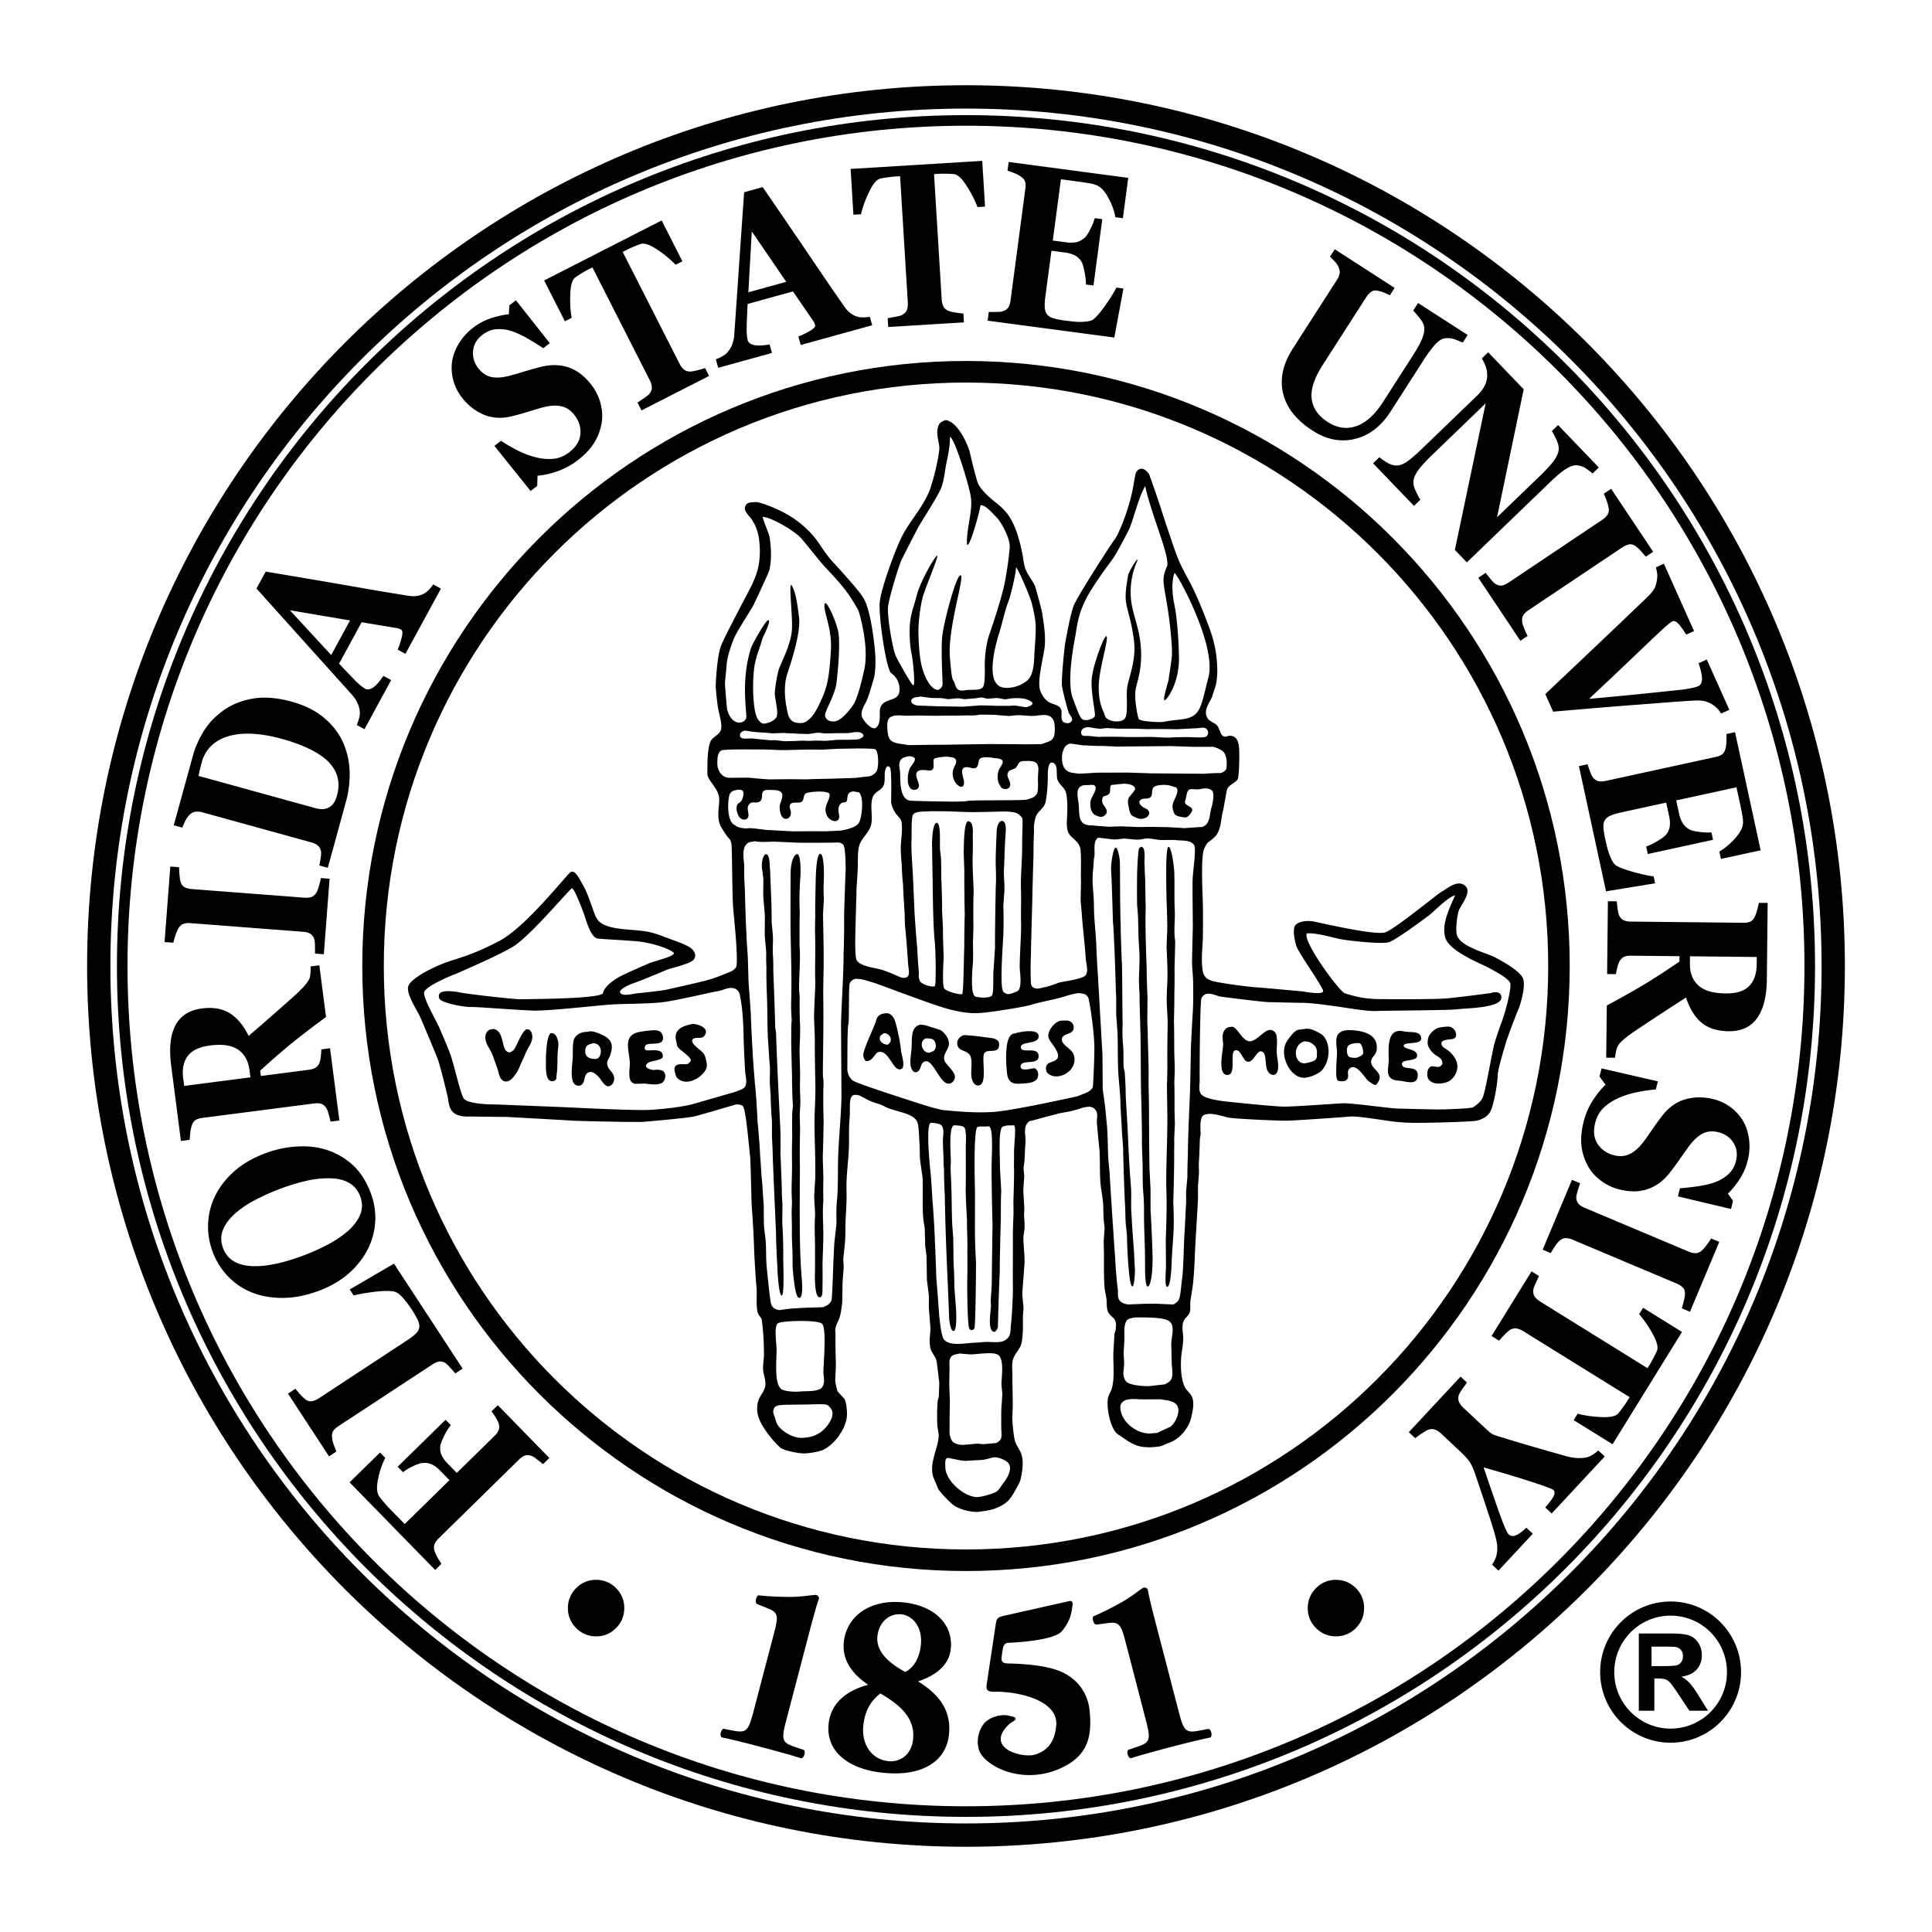
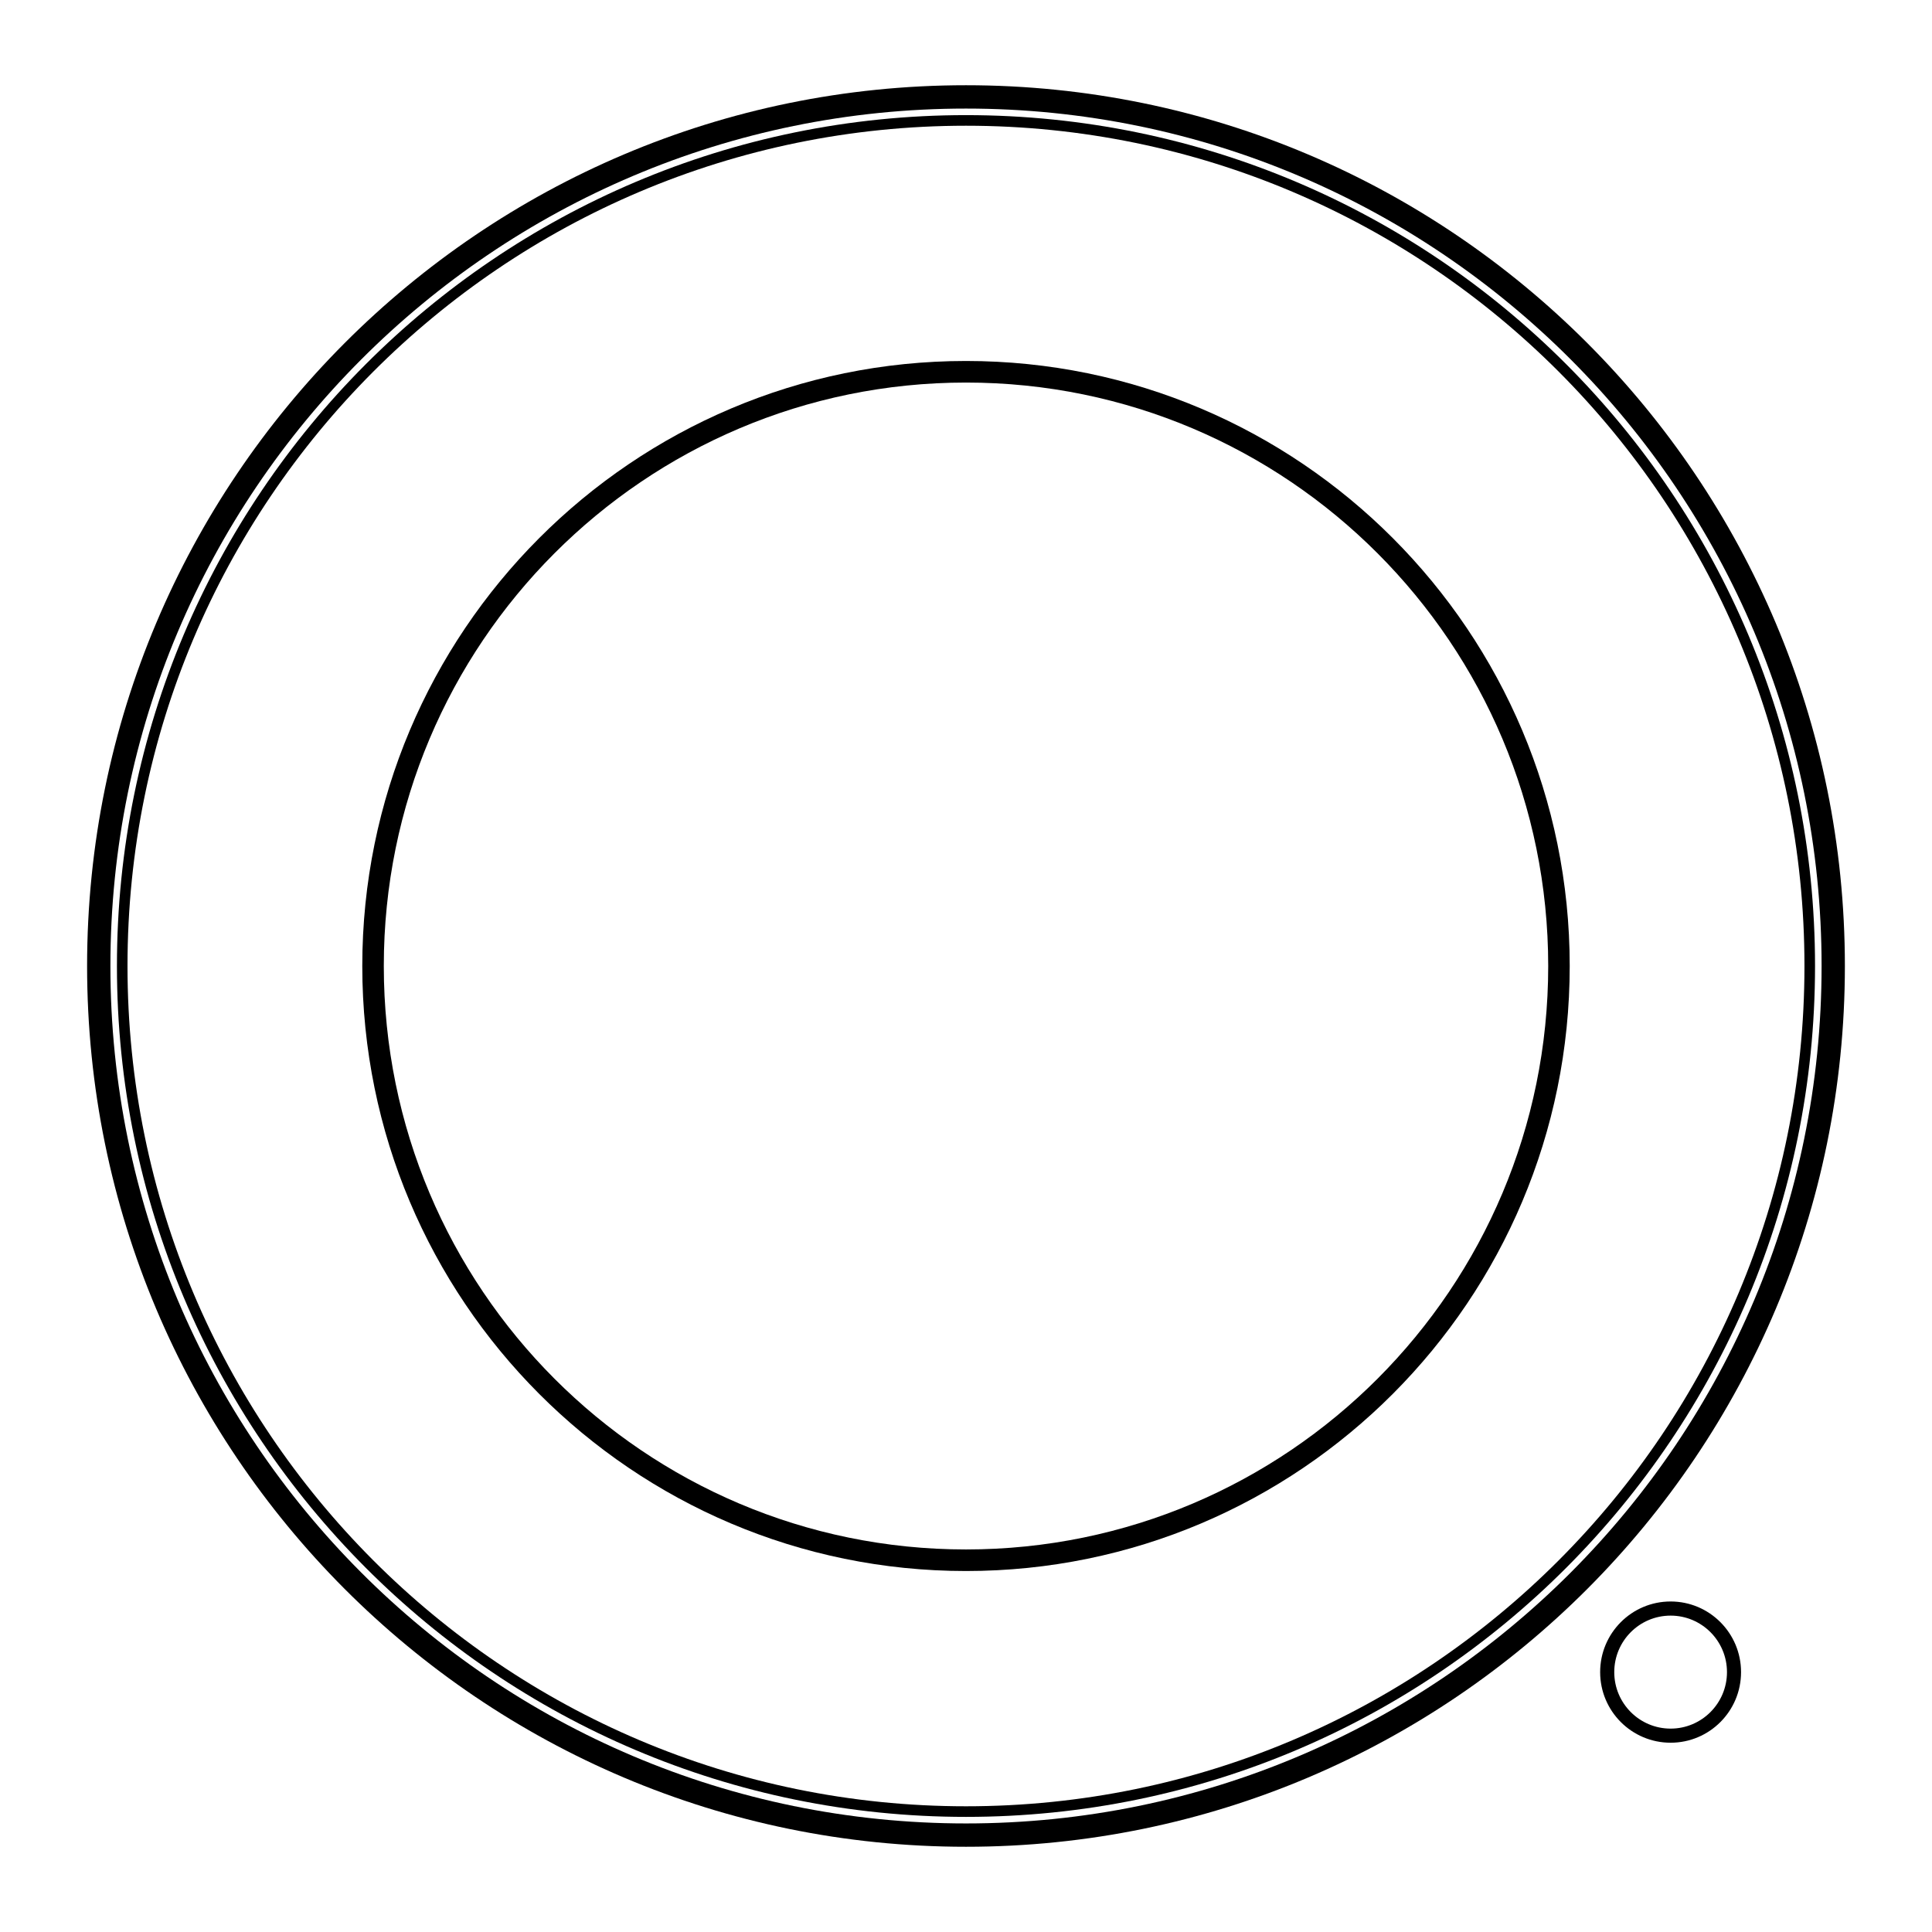
<svg xmlns="http://www.w3.org/2000/svg" width="2500" height="2500" viewBox="0 0 192.756 192.756">
  <g fill-rule="evenodd" clip-rule="evenodd">
-     <path fill="#fff" d="M0 0h192.756v192.756H0V0z" />
    <path d="M184.064 96.378c0 48.531-39.262 87.874-87.687 87.874-48.43 0-87.687-39.343-87.687-87.874 0-48.53 39.257-87.874 87.687-87.874 48.426 0 87.687 39.344 87.687 87.874z" />
    <path d="M181.74 96.378c0 47.245-38.219 85.547-85.362 85.547-47.146 0-85.363-38.302-85.363-85.547 0-47.244 38.217-85.546 85.363-85.546 47.143 0 85.362 38.302 85.362 85.546z" fill="#fff" />
    <path d="M181.086 96.378c0 46.883-37.924 84.893-84.708 84.893s-84.711-38.01-84.711-84.893c0-46.882 37.927-84.892 84.711-84.892s84.708 38.01 84.708 84.892z" />
    <path d="M180.031 96.378c0 46.302-37.451 83.835-83.653 83.835-46.203 0-83.657-37.533-83.657-83.835 0-46.301 37.454-83.834 83.657-83.834 46.202 0 83.653 37.533 83.653 83.834z" fill="#fff" />
    <path d="M156.611 96.378c0 33.339-26.969 60.363-60.233 60.363-33.265 0-60.233-27.024-60.233-60.363 0-33.337 26.968-60.363 60.233-60.363s60.233 27.026 60.233 60.363z" />
    <path d="M154.465 96.378c0 32.151-26.006 58.211-58.087 58.211s-58.086-26.06-58.086-58.211c0-32.15 26.005-58.21 58.086-58.21s58.087 26.06 58.087 58.21z" fill="#fff" />
    <path d="M166.678 159.78c-3.883 0-7.031 3.157-7.031 7.048 0 3.89 3.148 7.043 7.031 7.043 3.881 0 7.027-3.153 7.027-7.043s-3.146-7.048-7.027-7.048zm0 12.684c-3.105 0-5.623-2.523-5.623-5.636s2.518-5.637 5.623-5.637 5.623 2.523 5.623 5.637c0 3.112-2.518 5.636-5.623 5.636z" />
-     <path d="M164.773 164.284h1.211c.631 0 1.008.009 1.131.025.254.041.449.143.584.301.141.16.211.366.211.623 0 .232-.055.423-.158.575a.825.825 0 0 1-.436.327c-.184.061-.652.092-1.395.092h-1.148v-1.943zm.282 6.396v-3.217h.314c.355 0 .615.028.781.085.166.061.32.166.467.322.146.155.42.532.82 1.133l1.117 1.677h1.857l-.939-1.502c-.369-.601-.664-1.017-.883-1.251a3.522 3.522 0 0 0-.83-.647c.674-.1 1.184-.337 1.521-.712.338-.379.51-.854.51-1.433 0-.457-.115-.86-.338-1.212a1.754 1.754 0 0 0-.893-.74c-.371-.138-.969-.207-1.791-.207h-3.264v7.704h1.551zM78.445 171.63c-.508 1.93-.423 2.21.768 2.629l.998.34c.185.203-.006.822-.273.829-.879-.282-2.359-.698-3.897-1.102-1.636-.433-3.131-.801-4.036-.988-.229-.137-.086-.772.174-.857l1.036.197c1.238.222 1.452.019 1.957-1.908l2.07-7.893c.418-1.595.422-2.004-.639-2.413l-1.103-.445c-.19-.181-.063-.765.172-.856 1.054.123 2.29.165 3.351.161 1.171-.027 2.235-.237 2.41-.193a.372.372 0 0 1 .276.359c-.197.54-.512 1.645-.829 2.852l-2.435 9.288zM88.639 175.713c-1.737-.175-2.683-1.769-2.512-3.486.147-1.457.651-2.433 1.706-3.274 2.114 1.238 3.471 2.531 3.264 4.589-.153 1.512-1.284 2.291-2.458 2.171zm-.547 1.156c4.195.423 6.338-1.337 6.59-3.836.257-2.554-1.182-4.091-3.087-5.281 1.477-.482 3.087-1.451 3.265-3.249.254-2.527-1.725-4.332-4.745-4.633-3.312-.334-5.668 1.375-5.929 3.979-.181 1.797.867 3.19 2.436 4.245-2.188.568-3.748 1.857-3.954 3.916-.294 2.944 2.296 4.545 5.424 4.859zm1.852-15.808c1.067.108 2.115 1.238 1.934 3.036-.123 1.252-.686 2.299-1.565 2.712-2.1-1.134-2.896-2.318-2.775-3.544.138-1.405 1.176-2.327 2.406-2.204zM117.602 170.77c.502 1.93.711 2.133 1.953 1.914l1.035-.193c.26.085.398.72.17.857-.908.185-2.4.549-3.938.949-1.637.429-3.117.842-3.998 1.121-.266-.007-.457-.629-.27-.832l.996-.337c1.191-.413 1.277-.695.775-2.626l-2.051-7.896c-.416-1.593-.615-1.952-1.738-1.79l-1.176.152c-.258-.061-.434-.635-.271-.829.979-.412 2.074-.981 2.998-1.506 1.01-.6 1.832-1.305 2.006-1.349a.368.368 0 0 1 .418.174c.094.568.357 1.687.674 2.894l2.417 9.297zM108.715 170.709c-.199-2.103-1.553-3.404-2.98-3.979-1.48-.601-3.773-.736-5.076-.766-.492-.004-.814-.073-.727-.67l.088-.598c.059-.438.154-.705.49-.787 0 0 4.582-.146 5.43-1.162.848-1.017.959-1.753 1.086-2.738-.02-.177-.102-.298-.295-.279l-6.363 1.433c-.766.179-.912.19-1.02.867l-.898 5.964c-.09.597.031.816.812.791 2.447-.032 6.434.902 6.109 3.451-.154 1.438-.74 2.367-2.045 2.805-1.303.441-5.297-.664-2.525-3.125.588-.32.648-.479.373-.601-.131-.057-.334-.104-.592-.155-.809-.165-1.939.213-2.41.807s-.766 1.506-.543 2.448c.26 1.54 3.916 3.672 7.785 2.176 3.119-1.23 3.557-3.25 3.301-5.882zM37.914 144.918l.53.544c-.311.565-.55 1.261-.721 2.08-.172.822-.133 1.404.11 1.749.115.162.276.362.48.604.206.245.404.461.59.654l1.474 1.505 4.465-4.378-.937-.96a3.001 3.001 0 0 0-.8-.604 1.697 1.697 0 0 0-.908-.148c-.248.012-.581.12-.997.32s-.75.396-.994.598l-.53-.544 4.779-4.688.53.54c-.225.254-.451.613-.676 1.073-.226.465-.354.794-.378.995a1.62 1.62 0 0 0 .108.875c.117.287.317.576.597.861l.937.959 3.779-3.706c.194-.19.327-.382.403-.577.076-.197.073-.426-.012-.684a3.148 3.148 0 0 0-.28-.553 7.583 7.583 0 0 0-.426-.618l.629-.617 5.141 5.263-.629.615c-.146-.116-.343-.272-.587-.463-.244-.191-.429-.312-.556-.353-.238-.095-.455-.108-.651-.041-.197.066-.4.202-.61.409l-8.03 7.879a1.706 1.706 0 0 0-.391.556c-.077.194-.077.423.006.689.061.193.169.419.318.683.152.261.275.457.368.585l-.629.615-8.536-8.739 3.034-2.978zM34.894 128.65l4.414-2.576 6.85 10.474-.737.482a11.274 11.274 0 0 0-.521-.6c-.203-.227-.353-.365-.441-.424-.216-.136-.425-.193-.632-.164-.206.028-.432.12-.676.282l-9.4 6.174a1.743 1.743 0 0 0-.502.457c-.108.155-.146.385-.117.689.019.222.079.467.181.736.102.272.184.482.248.639l-.733.482-4.093-6.259.733-.482c.13.155.289.339.477.553.187.209.368.38.546.518.219.155.435.209.651.164.219-.041.438-.137.657-.278l8.761-5.755c.414-.273.725-.508.931-.712.206-.203.32-.415.339-.632.029-.216-.021-.457-.148-.727a9.603 9.603 0 0 0-.619-1.061 10.337 10.337 0 0 0-.899-1.186c-.324-.361-.641-.564-.956-.609-.495-.06-1.123-.041-1.886.055-.765.096-1.445.212-2.039.352l-.389-.592zM34.827 118.015c.511.292.879.733 1.104 1.327.226.604.245 1.175.051 1.715-.19.539-.546 1.064-1.067 1.574-.518.493-1.168.96-1.946 1.396-.781.438-1.639.831-2.569 1.188-2.191.832-3.995 1.197-5.408 1.096-1.414-.105-2.324-.692-2.731-1.769-.241-.639-.25-1.242-.025-1.811s.609-1.102 1.153-1.595c.543-.495 1.2-.949 1.978-1.365a21.298 21.298 0 0 1 2.455-1.114 20.264 20.264 0 0 1 2.802-.858 9.33 9.33 0 0 1 2.388-.237c.7.014 1.306.164 1.815.453zm-14.062 4.026a7.13 7.13 0 0 0 .466 2.887c.362.952.89 1.781 1.585 2.483a6.741 6.741 0 0 0 2.429 1.582c.943.355 1.979.52 3.103.498 1.125-.021 2.297-.267 3.516-.727 1.168-.445 2.163-1.029 2.976-1.757.815-.728 1.435-1.527 1.867-2.404a6.822 6.822 0 0 0 .73-2.763 6.944 6.944 0 0 0-.454-2.826c-.435-1.146-1.016-2.061-1.74-2.734a7.082 7.082 0 0 0-2.538-1.518c-.927-.315-1.94-.438-3.039-.378s-2.191.295-3.278.708c-1.216.464-2.232 1.061-3.045 1.791-.812.73-1.438 1.537-1.871 2.423a6.87 6.87 0 0 0-.707 2.735zM23.756 104.724c.639.436 1.017 1.115 1.134 2.043l.095.721-6.608.854-.099-.742c-.121-.932.033-1.678.455-2.243.419-.562 1.155-.908 2.21-1.048 1.238-.16 2.176-.023 2.813.415zm7.235-8.3c.003.088 0 .25-.006.481-.01.231-.029.42-.064.568-.063.273-.283.606-.657 1.004-.378.396-.698.708-.962.939-.819.733-1.625 1.445-2.414 2.132-.788.688-1.479 1.289-2.08 1.807-.52-1.058-1.152-1.816-1.892-2.271-.74-.457-1.665-.613-2.769-.471-1.255.162-2.134.721-2.64 1.681-.508.959-.65 2.28-.435 3.967l.978 7.574.874-.114c.006-.166.028-.395.057-.678a3.81 3.81 0 0 1 .152-.746c.102-.285.235-.476.403-.571.168-.092.388-.156.654-.191l11.147-1.444c.282-.035.52-.025.714.039.194.062.362.206.515.428.073.117.152.327.231.623.08.295.143.537.188.721l.874-.114-.931-7.206-.871.115c0 .181-.015.402-.044.67a3.501 3.501 0 0 1-.111.6c-.095.254-.229.436-.403.546a1.67 1.67 0 0 1-.667.216l-4.808.623-.067-.53a77.112 77.112 0 0 1 3.017-2.633 94.45 94.45 0 0 1 3.554-2.722l-.667-5.157-.87.114zM32.883 87.671l-.575 7.536-.877-.067c0-.175-.003-.432-.006-.772-.006-.34-.031-.574-.082-.708-.095-.243-.229-.414-.407-.511-.175-.102-.406-.162-.688-.185L18.984 92.1c-.255-.02-.48.006-.68.074-.201.069-.369.219-.509.451a4.171 4.171 0 0 0-.282.666 6.864 6.864 0 0 0-.219.766l-.877-.067.575-7.536.873.067c.009.197.021.441.042.731.019.286.057.537.117.743.08.257.216.432.416.53.201.099.43.159.692.178l11.251.86c.268.021.502-.003.699-.076.197-.07.363-.223.502-.454.076-.131.159-.35.244-.655.089-.308.149-.565.178-.775l.877.068zM33.655 77.474c.165.579.156 1.213-.035 1.905-.092.33-.206.588-.346.771a1.39 1.39 0 0 1-.496.423 1.28 1.28 0 0 1-.607.155 2.65 2.65 0 0 1-.711-.101L19.803 77.41a22.74 22.74 0 0 1 .324-1.35 3.514 3.514 0 0 1 .984-1.677c.47-.445 1.052-.759 1.74-.95.689-.197 1.48-.27 2.366-.222.889.047 1.838.213 2.858.492 1.038.286 1.937.609 2.696.972.759.358 1.387.765 1.883 1.219.499.475.833.999 1.001 1.58zm-13.414-4.389c-.457.784-.788 1.55-.991 2.293l-1.912 6.958.848.235c.052-.134.133-.324.251-.575.114-.251.266-.476.451-.673.188-.197.391-.308.613-.336.219-.029.454-.006.698.06l10.889 3.005c.261.073.471.178.632.314.159.14.264.333.309.587.025.118.012.324-.033.629a9.02 9.02 0 0 1-.139.763l.848.235 1.812-6.609a9.988 9.988 0 0 0 .363-3.068 7.75 7.75 0 0 0-.68-2.892c-.413-.899-1.042-1.7-1.883-2.407-.845-.706-1.916-1.239-3.213-1.598-1.48-.406-2.802-.505-3.958-.292-1.16.212-2.153.632-2.989 1.264-.82.618-1.458 1.319-1.916 2.107zM33.045 65.355l-4.125-4.471 6.005 1.016-1.88 3.455zm10.172-7.047a3.954 3.954 0 0 1-.41.515 2.071 2.071 0 0 1-.533.419 2.28 2.28 0 0 1-.718.225 2.98 2.98 0 0 1-.692-.01 290.305 290.305 0 0 1-5.437-.911c-2.179-.381-5.151-.886-8.917-1.518l-.921 1.688c1.808 2.014 3.459 3.853 4.958 5.517l4.484 4.986c.257.279.461.562.601.848.143.289.229.59.264.904a1.81 1.81 0 0 1-.066.677 4.647 4.647 0 0 1-.239.682l.772.422 2.661-4.897-.771-.422c-.41.6-.762.991-1.055 1.178-.295.187-.546.222-.759.108a6.313 6.313 0 0 1-.327-.219 7.02 7.02 0 0 1-.698-.626c-.235-.242-.505-.521-.804-.835-.298-.312-.56-.591-.778-.829l2.245-4.129 3.455.572c.133.022.235.047.305.079.07.029.13.058.185.085.148.083.165.356.044.823a7.573 7.573 0 0 1-.388 1.172l.772.422 3.54-6.506-.773-.42zM57.66 45.901a7.222 7.222 0 0 1-2.054 1.122c-.717.248-1.375.391-1.975.435l-.035 1.022-.657.508-3.611-4.5.658-.508c.479.321 1.019.632 1.616.94a8.73 8.73 0 0 0 1.782.686c.612.162 1.207.22 1.778.175.575-.044 1.114-.264 1.626-.657.686-.53 1.058-1.133 1.118-1.811.061-.676-.139-1.314-.603-1.915-.378-.495-.854-.791-1.423-.889-.568-.096-1.273-.013-2.112.245-.542.165-1.044.313-1.505.451-.46.139-.902.256-1.324.355-.985.219-1.893.149-2.728-.213-.833-.362-1.55-.934-2.147-1.711a4.801 4.801 0 0 1-.972-3.473c.074-.598.286-1.204.646-1.82a5.617 5.617 0 0 1 1.451-1.632 5.924 5.924 0 0 1 1.898-.994c.673-.208 1.232-.328 1.681-.359l.05-.89.657-.508 3.38 4.278-.657.507a24.012 24.012 0 0 0-1.636-1.016 8.366 8.366 0 0 0-1.579-.714 3.921 3.921 0 0 0-1.492-.168c-.479.044-.937.231-1.368.565-.547.418-.854.946-.921 1.574-.067.632.104 1.216.518 1.753.391.505.856.803 1.403.896.546.088 1.235.009 2.064-.242.489-.139.985-.286 1.486-.435.505-.152.959-.276 1.369-.372.99-.235 1.902-.206 2.734.089.829.292 1.578.877 2.245 1.744.422.549.721 1.162.899 1.842.174.679.212 1.331.104 1.954a5.41 5.41 0 0 1-.734 1.946c-.379.609-.918 1.191-1.63 1.74zM68.083 26.072l-.673.343a11.159 11.159 0 0 0-1.835-1.511c-.737-.493-1.287-.683-1.642-.565-.193.063-.429.156-.705.27-.276.114-.508.223-.702.32l-.4.204 5.666 11.144c.121.238.264.431.432.578.165.146.384.218.651.216.165-.01.399-.051.708-.127.308-.08.562-.152.765-.222l.397.787-6.742 3.439-.399-.784c.158-.105.378-.255.661-.445.283-.191.466-.34.545-.448.166-.219.241-.438.222-.657a1.874 1.874 0 0 0-.212-.696l-5.716-11.242-.397.204c-.193.098-.416.225-.673.381-.254.156-.466.292-.632.409-.305.223-.474.779-.507 1.667-.035.887.012 1.68.142 2.375l-.676.343-2.07-4.074 11.724-5.986 2.068 4.077zM74.663 29.165l.343-6.078 3.439 5.033-3.782 1.045zm12.122 2.437c-.191.038-.41.06-.652.062a1.978 1.978 0 0 1-.672-.092 2.201 2.201 0 0 1-.658-.362 3.082 3.082 0 0 1-.479-.505 306.322 306.322 0 0 1-3.122-4.55 1145.367 1145.367 0 0 0-5.107-7.485l-1.852.514c-.19 2.696-.362 5.164-.514 7.402-.152 2.236-.308 4.468-.464 6.697a3.593 3.593 0 0 1-.19 1.022 2.589 2.589 0 0 1-.47.817c-.114.149-.289.289-.53.422a4.573 4.573 0 0 1-.655.302l.232.852 5.367-1.483-.235-.848c-.715.118-1.239.137-1.579.054-.337-.082-.54-.238-.604-.47a3.751 3.751 0 0 1-.07-.391 6.524 6.524 0 0 1-.034-.936c.006-.337.019-.725.038-1.156.019-.436.035-.814.057-1.141l4.522-1.251 1.987 2.89a1.305 1.305 0 0 1 .222.467c.045.165-.139.368-.559.603a8.067 8.067 0 0 1-1.111.537l.235.848 7.129-1.969-.232-.85zM98.277 20.613l-.756.048c-.242-.664-.604-1.372-1.08-2.118-.48-.75-.908-1.141-1.284-1.178a11.525 11.525 0 0 0-.752-.033c-.298-.002-.556 0-.771.014l-.445.028.763 12.48c.016.27.069.505.165.706.095.2.267.352.511.457.156.057.388.115.702.165.314.052.574.085.788.104l.054.877-7.555.464-.051-.88c.184-.031.445-.079.781-.143.336-.061.562-.124.676-.194.241-.133.397-.305.468-.511.069-.206.098-.447.082-.724l-.771-12.595-.445.028c-.216.012-.473.042-.769.08-.295.041-.543.082-.743.124-.368.083-.744.524-1.13 1.328-.384.8-.654 1.542-.813 2.235l-.756.045-.279-4.566 13.132-.804.278 4.563zM112.031 21.77l-.75-.1c-.105-.622-.34-1.266-.705-1.939-.361-.67-.758-1.089-1.188-1.261a3.72 3.72 0 0 0-.771-.196 21.561 21.561 0 0 0-.826-.127l-1.943-.261-.811 6.113 1.377.181c.344.047.67.042.965-.019.299-.057.58-.21.857-.454.162-.153.346-.436.549-.848.207-.413.354-.778.438-1.093l.75.102-.875 6.618-.75-.098a6.716 6.716 0 0 0-.135-1.22c-.092-.493-.193-.838-.301-1.036a1.664 1.664 0 0 0-.67-.651 2.89 2.89 0 0 0-.967-.282l-1.371-.185-.607 4.554c-.062.477-.082.857-.059 1.144.021.285.105.514.25.682.143.162.35.287.619.366.268.083.641.156 1.115.22.223.028.488.06.797.095.311.032.588.047.828.041.264-.003.518-.025.764-.069.244-.042.432-.127.559-.255.352-.32.768-.828 1.248-1.524.475-.696.797-1.22.965-1.575l.701.093-.908 4.89-12.639-1.682.115-.874c.18.009.426.009.736.006.311-.003.533-.029.666-.07.254-.085.436-.216.547-.387.107-.171.182-.397.219-.679l1.48-11.166a1.84 1.84 0 0 0-.016-.68c-.049-.185-.197-.362-.445-.54a3.034 3.034 0 0 0-.66-.337 8.085 8.085 0 0 0-.66-.238l.117-.87 11.928 1.587-.533 4.024zM145.941 34.183a8.808 8.808 0 0 0-.76-.311 2.047 2.047 0 0 0-.955-.127c-.312.022-.639.212-.986.568-.342.359-.777.947-1.303 1.763l-3.205 4.992c-.943 1.468-2.129 2.376-3.549 2.722-1.422.349-2.832.073-4.229-.828-1.627-1.049-2.607-2.293-2.945-3.732-.336-1.435-.008-2.927.986-4.471l4.406-6.859c.141-.223.227-.435.256-.638.027-.204-.02-.435-.148-.695a2.099 2.099 0 0 0-.383-.528 6.297 6.297 0 0 0-.432-.429l.477-.74 5.969 3.852-.475.743a4.83 4.83 0 0 0-.566-.267 3.838 3.838 0 0 0-.639-.19c-.256-.061-.475-.022-.66.107-.182.13-.344.309-.486.527l-4.34 6.761c-.855 1.327-1.223 2.458-1.109 3.385.115.927.645 1.696 1.592 2.309.939.606 1.893.75 2.852.422.959-.324 1.854-1.133 2.688-2.432l2.918-4.542c.518-.803.857-1.435 1.023-1.896.166-.458.207-.838.125-1.14-.047-.226-.205-.509-.479-.846a8.351 8.351 0 0 0-.592-.673l.49-.759 4.945 3.189-.486.763zM158.895 47.235c-.139-.114-.348-.27-.619-.467a1.908 1.908 0 0 0-.939-.346c-.309-.025-.674.096-1.1.362-.426.267-.979.734-1.664 1.397l-8.223 7.927-1.197-1.245 3.072-14.619-5.389 5.196c-.668.645-1.141 1.175-1.418 1.585-.273.413-.41.781-.406 1.111.004.238.086.537.254.896.168.358.314.635.439.829l-.633.61-4.08-4.247.631-.613c.195.172.436.343.725.518.285.175.572.276.852.312.33.029.686-.077 1.066-.312.381-.238.943-.714 1.689-1.435l5.447-5.252c.27-.26.488-.542.662-.845.168-.305.271-.612.303-.93.027-.336 0-.657-.092-.962a4.018 4.018 0 0 0-.434-.946l.637-.61 3.541 3.691-2.658 12.769 4.342-4.186c.688-.667 1.164-1.2 1.426-1.603.264-.403.391-.769.387-1.099-.008-.254-.092-.556-.254-.905a7.313 7.313 0 0 0-.43-.81l.617-.597 4.064 4.23-.618.596zM151.686 63.93l-4.195-6.285.73-.488c.111.136.27.336.482.6.213.267.383.435.502.508.223.13.436.181.635.152.201-.031.42-.123.654-.283l9.391-6.291a1.72 1.72 0 0 0 .492-.479c.115-.177.156-.4.125-.667a4.608 4.608 0 0 0-.193-.701 6.5 6.5 0 0 0-.297-.737l.73-.493 4.193 6.285-.732.489a33.842 33.842 0 0 0-.479-.546 3.535 3.535 0 0 0-.553-.514c-.219-.152-.438-.206-.654-.162a1.904 1.904 0 0 0-.654.289l-9.381 6.284a1.724 1.724 0 0 0-.502.493c-.111.178-.145.403-.113.67.018.148.088.371.209.666.121.296.234.538.34.722l-.73.488zM171.711 71.189a2.926 2.926 0 0 0-.371-.499 2.514 2.514 0 0 0-.531-.416 2.6 2.6 0 0 0-.807-.333c-.256-.054-.584-.066-.984-.045-.555.029-1.355.083-2.406.162-1.049.083-2.246.174-3.586.276-1.207.089-2.523.197-3.957.317l-4.113.35-.783-1.753c1.979-1.868 3.984-3.77 6.023-5.704a850.555 850.555 0 0 0 4.24-4.052c.283-.283.482-.527.602-.734.115-.202.205-.482.266-.841a2.55 2.55 0 0 0 .037-.645 3.786 3.786 0 0 0-.133-.667l.801-.361 3.008 6.72-.781.349c-.373-.59-.654-.975-.855-1.152-.199-.182-.371-.236-.523-.168a1.155 1.155 0 0 0-.225.14 9.177 9.177 0 0 0-.303.244c-.52.458-1.355 1.239-2.506 2.347a672.534 672.534 0 0 1-5.287 5.003c1.975-.179 3.643-.337 4.998-.474 1.359-.14 2.557-.264 3.6-.375.504-.047.969-.107 1.391-.181.422-.076.727-.156.918-.241.219-.099.34-.315.363-.651.027-.34-.088-.883-.342-1.635l.822-.372 2.248 5.024-.824.367zM171.699 85.695l-.16-.74c.547-.312 1.074-.75 1.582-1.321.506-.572.766-1.086.781-1.547a3.725 3.725 0 0 0-.076-.794 23.946 23.946 0 0 0-.162-.822l-.416-1.922-6.012 1.309.295 1.359c.074.34.189.645.348.905.154.257.393.476.717.651.197.102.523.179.98.232.459.054.85.066 1.176.044l.158.74-6.51 1.417-.162-.74a6.54 6.54 0 0 0 1.1-.537c.432-.254.721-.466.869-.639a1.64 1.64 0 0 0 .385-.851c.039-.299.02-.636-.062-1.006l-.293-1.356-4.48.975c-.467.102-.832.21-1.092.328-.262.121-.449.276-.557.47-.105.19-.148.425-.137.708.016.28.076.654.178 1.124.047.22.107.483.182.785.072.302.152.568.242.794.092.248.199.479.32.695.123.216.266.362.428.442.422.225 1.041.441 1.854.657.818.216 1.418.34 1.809.378l.148.695-4.896.8-2.705-12.49.859-.187c.051.174.135.406.242.698.107.292.205.492.293.604.168.209.35.339.549.384.197.044.436.038.711-.022l10.984-2.392c.264-.057.473-.14.629-.248.16-.104.277-.308.359-.6.055-.182.086-.426.092-.737.01-.308.01-.542 0-.702l.857-.187 2.553 11.785-3.96.861zM169.443 98.315c-.57-.521-.85-1.248-.842-2.179l.01-.727 6.662.07-.008.75c-.01.939-.264 1.657-.76 2.156-.492.498-1.273.742-2.334.729-1.247-.011-2.157-.277-2.728-.799zm-8.314 7.215c.008-.092.033-.25.074-.479a3 3 0 0 1 .141-.557c.102-.26.363-.559.789-.902.43-.339.789-.603 1.084-.796a365.633 365.633 0 0 1 4.995-3.271c.373 1.118.891 1.956 1.559 2.512.674.554 1.566.839 2.682.849 1.264.016 2.211-.416 2.846-1.297.635-.875.959-2.168.979-3.867l.082-7.638-.879-.006a18.07 18.07 0 0 1-.152.661 3.63 3.63 0 0 1-.256.721c-.139.267-.297.438-.479.505a1.84 1.84 0 0 1-.674.102l-11.238-.121a1.683 1.683 0 0 1-.701-.137c-.182-.089-.332-.254-.449-.495-.059-.13-.107-.347-.145-.651a31.946 31.946 0 0 1-.086-.74l-.881-.009-.078 7.266.879.01c.025-.181.07-.4.137-.657.066-.262.131-.451.193-.578.131-.241.287-.4.477-.486a1.63 1.63 0 0 1 .686-.12l4.85.05-.006.537a78.707 78.707 0 0 1-3.354 2.186c-.967.587-2.266 1.32-3.893 2.2l-.059 5.202.877.006zM157.992 111.952a7.09 7.09 0 0 1 .918-2.156c.412-.639.838-1.162 1.279-1.569l-.604-.822.205-.81 5.613 1.292-.199.807c-.58.048-1.195.137-1.852.267a9.07 9.07 0 0 0-1.824.565 5.44 5.44 0 0 0-1.504.969c-.422.395-.711.902-.867 1.524-.213.842-.135 1.547.24 2.115.373.568.924.946 1.658 1.131.604.151 1.16.089 1.664-.188.508-.28 1.01-.778 1.51-1.503.322-.466.625-.897.9-1.289.277-.396.551-.762.82-1.102.639-.785 1.393-1.293 2.273-1.524.877-.235 1.791-.231 2.742.007a4.82 4.82 0 0 1 1.66.771c.498.361.916.812 1.25 1.353.314.515.52 1.121.623 1.83a5.604 5.604 0 0 1-.135 2.181 5.941 5.941 0 0 1-.873 1.96c-.398.578-.764 1.019-1.096 1.324l.512.729-.203.807-5.297-1.257.203-.808c.615-.048 1.252-.12 1.908-.218.658-.103 1.217-.242 1.68-.42.5-.196.926-.464 1.277-.797.35-.33.594-.763.727-1.293.166-.67.084-1.27-.254-1.807-.34-.54-.834-.889-1.488-1.055-.621-.155-1.172-.099-1.656.168-.484.271-.977.76-1.473 1.471-.295.413-.594.836-.895 1.268-.303.429-.586.81-.846 1.14-.631.801-1.365 1.344-2.201 1.626-.832.286-1.781.295-2.842.029a5.04 5.04 0 0 1-1.842-.89c-.559-.422-.99-.911-1.289-1.468a5.401 5.401 0 0 1-.629-1.98c-.078-.714-.012-1.505.207-2.378zM153.912 124.681l2.924-6.968.811.343c-.055.165-.131.409-.236.733-.104.324-.15.556-.145.699.012.257.086.463.221.615.139.149.334.28.598.391l10.414 4.39c.234.098.457.146.67.146.209 0 .42-.089.623-.264a3.99 3.99 0 0 0 .475-.546 7.18 7.18 0 0 0 .455-.657l.811.343-2.926 6.968-.811-.344c.055-.187.121-.422.191-.702.072-.279.115-.53.123-.746.008-.267-.066-.479-.225-.635a1.9 1.9 0 0 0-.602-.388l-10.398-4.382a1.677 1.677 0 0 0-.689-.149c-.207.006-.412.099-.619.273-.115.099-.262.279-.441.543s-.318.488-.41.68l-.814-.343zM157.008 141.689l.396-.645c.684.187 1.467.298 2.354.339.887.038 1.451-.082 1.699-.368a13.054 13.054 0 0 0 .897-1.239l.234-.381-10.607-6.583a1.9 1.9 0 0 0-.67-.27c-.219-.039-.441.012-.67.151a4.026 4.026 0 0 0-.541.479 11.35 11.35 0 0 0-.539.585l-.746-.464 3.986-6.447.746.464-.334.725c-.146.308-.223.53-.234.663-.029.276.02.502.148.68.127.175.309.337.543.482l10.703 6.644.238-.381a12.811 12.811 0 0 0 .705-1.353c.145-.35.002-.911-.43-1.689-.428-.778-.879-1.43-1.35-1.959l.396-.645 3.881 2.409-6.926 11.208-3.879-2.405zM148.855 156.104c.137-.188.244-.378.324-.562.082-.188.137-.381.166-.591a2.905 2.905 0 0 0-.004-1.01 9.882 9.882 0 0 0-.264-1.096 84.876 84.876 0 0 0-.811-2.534c-.299-.905-.631-1.899-.996-2.977-.229-.692-.439-1.185-.635-1.474-.195-.291-.6-.724-1.213-1.295l-1.648-1.544a1.759 1.759 0 0 0-.607-.387c-.205-.077-.438-.07-.695.022-.113.044-.324.168-.629.368-.305.199-.52.355-.641.466l-.646-.6 5.166-5.545.641.601c-.111.143-.264.353-.457.626-.195.272-.318.482-.365.622-.07.251-.061.477.025.673.086.201.23.397.441.591l2.051 1.918c.182.168.34.317.48.441.139.127.27.22.387.279.133.064.32.131.557.203l.914.277c1.076.33 2.102.635 3.08.914.975.283 1.896.543 2.758.784.447.124.84.188 1.174.197.334.009.635-.013.902-.07a2 2 0 0 0 .619-.285c.213-.141.391-.276.533-.407l.645.601-5.296 5.69-.641-.601c.469-.539.754-.93.855-1.178.105-.248.096-.429-.023-.543-.061-.055-.215-.134-.459-.235a22.321 22.321 0 0 0-1.178-.416 84.399 84.399 0 0 0-2.121-.68c-.904-.276-1.982-.59-3.223-.943.824 2.43 1.408 4.113 1.756 5.057.346.942.594 1.482.742 1.622.186.172.42.21.699.105.279-.102.635-.359 1.066-.769l.645.601-3.43 3.684-.644-.6zM136.096 160.438c0 .777-.273 1.441-.818 1.994a2.718 2.718 0 0 1-1.992.825 2.708 2.708 0 0 1-1.984-.825 2.714 2.714 0 0 1-.826-1.994c0-.775.273-1.442.826-1.991a2.706 2.706 0 0 1 1.984-.825c.779 0 1.441.275 1.992.825.544.549.818 1.216.818 1.991zM62.284 160.438c0 .777-.273 1.441-.823 1.994a2.701 2.701 0 0 1-1.988.825 2.719 2.719 0 0 1-1.988-.825 2.729 2.729 0 0 1-.825-1.994c0-.775.276-1.442.825-1.991a2.717 2.717 0 0 1 1.988-.825 2.7 2.7 0 0 1 1.988.825c.549.549.823 1.216.823 1.991zM151.924 97.557c-.369-.766-2.486-1.953-3.215-2.241-.885-.357-2.959-.966-3.33-1.954-.197-.518-.01-1.959.152-2.467.188-.597 1.463-1.979.562-2.588-.762-.518-1.688.346-2.262.657-.402.219-4.596 3.677-5.602 4.049-1.004.368-6.672-1-7.27-1.093-.695-.104-1.701.051-1.826.604-.127.549.045 1.333.217 1.896.168.565 2.525 3.909 2.658 4.414.135.505-1.971.083-2.1.072-.371-.024-3.576-.332-4.445-.39-.977-.06-3.104-.362-3.635-.467-.514-.092-1.07-.152-1.463-.474-.324-.27-.375-.673-.416-1.092-.1-.953.027-1.883.057-2.82.025-.807.02-3.328-.002-3.573.006-.581-.252-4.661.162-5.471.408-.811.311-.435 1.014-1.102.707-.664.637-2.039.83-2.579.092-.364.318-1.791.41-2.16.189-.491.756-.612 1.045-1 .178-.231.191-2.391.174-2.835-.018-.686-.119-1.569-.979-1.531-.211.01-.396.156-.605.039-.324-.175-.369-.74-.584-1.017-.35-.438-.936-.394-1.115-1.054-.184-.661.299-1.242.539-1.779l.373-1.118c.225-.828.205-1.788.127-2.684-.111-1.248-.43-2.353-.842-3.436-.584-1.536-1.166-3.017-1.939-4.455-.688-1.276-.947-1.75-1.438-3.128-.107-.299-1.221-3.604-1.406-4.227a123.273 123.273 0 0 0-1.121-3.242c-.391-.598-1.035-.827-1.359-.042-.053.289-.104.581-.158.87-.34 2.296-1.445 5.034-1.906 5.653-.463.619-3.785 5.77-4.121 6.679-.34.908-.738 3.236-.812 3.575-.074.34-.395 3.494-.348 4.303.023.429.582 2.515.688 2.767.117.292.602.65.125.981-.164.117-.602.035-.717-.118-.307-.41.049-.952-.27-1.372-.193-.25-.701-.358-.975-.476-.461-.196-.855-.765-1.018-1.251-.291-.873.188-2.699.414-4.071.229-1.372-.182-3.252-.197-3.576-.121-.651-.645-2.477-.73-2.769-.289-.613-.777-1.156-.99-1.8-.145-.429-.176-.934-.268-1.385-.256-1.289-.645-2.756-1.359-3.814-.336-.499-.812-.95-1.289-1.318-.543-.419-1.441-1.22-1.762-1.864-.184-.368-.769-2.842-.864-3.251-.302-.981-1.217-2.935-2.379-3.122-.276.086-.562.206-.696.492-.365.788.061 1.705.061 2.309 0 .601-.445 2.677-.892 3.988-.591 1.731-1.962 3.145-2.805 4.745-.59 1.127-2.153 5.274-2.257 6.71-.102 1.436.651 6.656 1.156 7.006a1.95 1.95 0 0 1 .81 1.854c-.14 1.115-1.905.515-1.95 1.941-.019.594.08 1.229-.352 1.626-.426.384-1.328-.718-1.432-1.07-.175-.597.279-1.159.482-1.639.283-.667.451-1.362.667-2.064.187-.597.279-1.737.114-3.255-.168-1.518-.499-3.922-1.147-4.941-.645-1.017-3.096-3.615-3.283-3.843-1.118-1.359-1.227-2.099-2.951-3.528-1.724-1.429-4.195-2.175-4.449-2.15-.474.045-.956-.032-1.099.499-.121.438.461.912.667 1.232.197.343.759 1 .81 2.929.048 1.927-.489 2.86-.714 3.438-.14.359-2.855 5.364-3.195 6.346-.343.983-.48 3.382-.489 3.811-.006.428.146 1.794.229 2.286.098.588.412 1.518.308 2.096-.096.511-.584.651-.931 1.049-.537.612-.422 3.197-.438 3.496.102.688 1.118 1.416 1.172 2.359.058.944-.387 2.054.334 3.109.847 1.362.698.724.886 1.441.079.301.073 5.25.184 6.494.093 1.02.47 4.605.331 5.659-.042.306-.41.54-.664.639-.664.251-1.337.562-2.029.752-.565.188-3.354.794-4.192.994-.46.111-2.667.353-2.988.378-.377.031-1.175.264-1.559.089-.683-.317.613-.911 1.216-1.114.6-.201 2.817-1.124 3.186-1.29.368-.168 2.331-.587 2.725-1.009.425-.455.022-1.039-.4-1.284-.616-.355-1.241-.553-1.912-.803-.778-.289-1.555-.617-2.413-.759-1.343-.226-3.303-.127-4.401-.781-.613-.365-.756-1.045-.975-1.648-.273-.746-.521-1.505-.918-2.191-.238-.416-.772-1.607-1.233-1.293-.459.314-4.411 5.437-7.107 6.863-2.696 1.423-4.191 1.737-5.252 2.118-1.467.528-3.636 1.655-3.842 2.423-.209.769.889 2.369 1.175 3.008.387.86 1.61 3.82 1.753 4.198.201.473.797 2.886 1.004 3.775.098.512.114.975.391 1.391.308.464.987.607 1.546.607.095-.01 3.817.047 3.966.035.305.024 6.192.343 6.549.374.355.035 6.386.172 7.062.12.677-.05 4.386-.384 5.042-.529.655-.149 4.012-1.15 4.113-1.179.272-.061.667-.025.819.19.295.423.587 4.17.705 5.078.061 1.251.121 4.5.153 4.897a98.51 98.51 0 0 1 .244 4.551c.013.396.149 2.822.241 3.604.035.785-.057 1.547.079 2.322.064.355.407.597.438.838.149 1.146.213 2.265.213 3.471 0 .457-.102.915-.086 1.403.014.496.207.887.232 1.366.031.612-.239.921-.505 1.371-.368.623-.416 1.414-.168 2.132.403 1.169 1.871 2.854 2.334 3.094.463.237 1.75.497 2.29.47.536-.029 1.387-.159 1.829-.362.443-.203 1.089-.728 1.553-1.388.088-.185.26-.391.349-.571.188-.312.317-.709.403-1.067.121-.505.025-1.651-.201-2.042-.133-.178-.549-.585-.683-.759-.083-.226-.238-.925-.234-1.077.006-.562.07-1.152.06-1.733-.016-.938-.06-1.89-.032-2.83-.01-.178-.02-.355-.028-.529.041-.426.292-.801.426-1.183.154-.454.202-1.019.272-1.508.01-.553.016-1.108.025-1.66.01-.661.093-1.319.12-1.925-.012-.245-.027-.49-.044-.734l.181-1.753c.05-.736.022-1.454.057-2.223.045-.938.118-1.931.089-2.871-.044-1.436.168-2.756.232-4.134.035-.713.009-1.437.022-2.183.007-.47.073-.962.08-1.451.006-.419-.052-1.321.174-1.613.067-.085.159-.165.276-.165.165-.038.413.02.555.073.271.143.541.289.811.432.425.207.857.317 1.308.479.213.102.426.203.642.308.749.302 1.553.401 2.271.763.299.149.537.324.689.635.171.343.19 1.997.231 2.28l.032 1.417c.086.619.174 1.234.261 1.854.063 1.347-.039 2.68.066 4.032.032.379.121.731.156 1.093.015.568.028 1.138.044 1.705l.133 1.021.038 2.368c.061.47.118.94.178 1.41.044.502-.013 1.017.025 1.519l.143 1.812c.025.496-.096.956-.07 1.461.013.295.058.67.185.918l.391.647c.162.391.171.816.235 1.264.05.416.098.829.149 1.245-.019.461-.035.921-.051 1.382-.042.144-.079.289-.121.433l-.048 1.006c.006.492-.019 1.01.035 1.518.038.372.159.728.112 1.135-.141 1.267-.928 2.518-.54 3.89.076.159.403.949.492 1.185.231.429 1.362 1.53 1.584 1.674.635.412 1.572.647 2.382.647.107-.025 1.289-.155 1.752-.358 1.182-.477 1.459-.852 2.074-1.967.162-.295.379-.66.451-.994.162-.742.324-1.769.045-2.505-.197-.518-.574-.908-.67-1.486a14.028 14.028 0 0 1-.213-2.137c.016-.372.027-.746.045-1.118 0-.867-.053-2.829-.035-2.973.01-.543-.105-1.255.082-1.763.168-.454.508-.8.717-1.229.119-.241.16-.575.191-.857.08-.722.057-1.461.057-2.166l.059-.762c-.027-.56-.137-1.124-.109-1.721.07-.935.145-1.868.213-2.802.016-.883-.127-1.775-.113-2.671l.107-.701c.029-.471-.01-.896-.045-1.321l.031-.807c-.037-.578-.072-1.156-.107-1.738.029-.457.061-.917.092-1.374.006-.321-.068-.601-.062-.905.029-.213.057-.423.09-.635.037-.594.039-1.207.1-1.794.051-.54-.133-1.118.004-1.648.066-.261.295-.604.607-.604a177.45 177.45 0 0 0 1.393-.38c.035-.004 1.424-.372 1.516-.388.039-.004.914-.166 1-.181.178-.048.467-.122.643-.169.129-.025.387-.143.518-.168.189-.066.443-.089.504-.093a.786.786 0 0 1 .797.302l.045.058c.234.355.072.777.092 1.191.041.444.08.889.117 1.334l.156 1.505c.055 1.048.004 2.092.086 3.146.057.736.219 1.441.275 2.153.014.489.025.978.039 1.464l.104.934-.094 1.309c.008.436.02.87.027 1.305 0 1.124-.021 2.309.066 3.417.062.341.121.68.186 1.021.047.44-.014.892.148 1.285.219.534.787.565.801 1.299-.01.175-.02.35-.025.523-.045.127-.086.256-.127.383l-.096 1.619c-.066 1.004.066 1.975-.018 2.973-.033.361-.088.736-.217 1.054-.121.299-.305.569-.336.915-.1 1.028.221 2.492.746 3.22.154.22.398.34.605.482.732.511 1.49 1.049 2.477 1.049.359.066 1.238-.052 1.293-.058.125-.035.248-.066.371-.102.314-.169.664-.264.984-.426.865-.441 1.639-1.419 1.846-2.359.152-.699.393-1.588-.012-2.235-.207-.331-.527-.54-.67-.906-.316-.784-.365-1.667-.334-2.588.018-.682.199-1.355.221-2.052.018-.523-.135-1.041-.043-1.559.111-.626.545-.711.701-1.197.096-.298.023-.699.047-1.031.084-.528.166-1.056.248-1.582.141-1.223.176-2.382.234-3.662.082-1.654.207-3.324.283-5.008.004-.451.006-.902.006-1.35.033-.395.064-.785.094-1.178.006-.422-.035-.845 0-1.264.057-.722.062-1.449.09-2.183.021-.143.045-.285.072-.431.006-.557-.09-1.183.102-1.678a.534.534 0 0 1 .502-.359c.535-.146 1.529.169 2.064.312.533.144 5.162.35 6.023.327.859-.019 5.268-.327 6.213-.409.941-.083 4.193.553 5.182.575 1.09.142 6.984-.052 7.449-.16.465-.107 1.135-.393 1.408-.98.371-.803.697-2.928.697-3.521 0-.598.613-2.547.779-3.145.16-.598 1.174-3.245 1.311-3.531.137-.292.78-2.316.411-3.08zm-61.984-.016c-.38-.165-.765-.33-1.146-.492-.324-.114-.667-.258-.987-.341-.642-.164-1.988-.31-2.341-.917-.257-.444-.083-3.916-.063-5.084.003-.324.06-1.673.048-2.052.025-.26.117-1.712.133-2.153.022-.715-.035-1.394.124-2.067.197-.826 1.025-1.333 1.21-2.182.184-.839-.146-1.914.152-2.725.216-.578.906-.654 1.108-1.226.213-.601-.095-1.349.347-1.851.14.003.248.041.292.175.118.343.099 1.709.105 1.994l-.016 1.403c.06.41.239.819.47 1.147.207.292.515.486.571.854.114.759-.035 1.582-.069 2.337-.035.744.069 1.515.102 2.211-.01.161.069 1.302.117 1.709-.003.263.114 2.257.168 2.943-.009.168.013 1 .035 1.248.055.368.251 2.763.292 3.589.02.339.108.724.086 1.075-.026.395-.388.478-.738.405zm18.414-.292c-.232.447-2.213.642-2.77.807-.279.124-1.156.409-1.311.428-.4.07-.941.315-1.281-.047a.463.463 0 0 1-.127-.279c-.062-.585-.041-2.563-.008-2.9 0-.898.133-4.958.148-6.072.006-.451.098-3.696.113-4.093-.021-.175.02-1.648.045-2.166l-.01-.502c.004-.028.086-.822.273-1.131.264-.431.768-.727.881-1.241.154-.727.209-1.505.23-2.29.016-.533-.031-1.013.141-1.464.025-.042.047-.083.072-.124a.82.82 0 0 1 .146-.095v-.017l.232.058c.033.034.072.069.107.102.311.368.133 1.057.256 1.518.141.524.744.819.867 1.362.154.689.145 1.528.109 2.258-.021.492-.074 1.07.057 1.534.213.733 1.111.914 1.273 1.826.102.578.02 2.794.057 3.217-.012.612-.027 1.222-.041 1.835.01.237.143 1.584.146 1.81.111 1.334.275 2.662.365 4.033.035.527.27 1.165.03 1.633z" />
    <path d="M100.871 70.42c.502-.098 1.055.131 1.578.131.176-.076.391-.104.521-.264.195-.241-.354-.432-.492-.493-.354-.152-1.143-.162-1.562-.117-.199.031-.4.06-.602.092-.301-.017-.57-.114-.887-.131-.293.026-.582.048-.875.07-.25-.016-.488-.121-.717-.124-.158.029-.314.054-.473.083-.342.029-.68.058-1.021.085-.251.022-.441-.073-.686-.079-.397-.006-.765.077-1.131.077-.189-.032-.38-.067-.571-.098-.34-.003-.68-.01-1.019-.014l-1.102-.148c-.27.082-.648.032-.839.26-.32.375.318.642.61.642l.429.015 1.665.064c.085-.006 2.286.038 2.372.031.204 0 1.167-.095 1.366-.095.213-.067 1.787.012 2.016.012h1.42v.001zM101.018 74.247c.045-.003 1.439.022 1.482.016.029-.004 1.383-.019 1.41-.022.754-.302 1.283-.25 1.32-1.276.021-.556.021-1.185-.453-1.483-.434-.276-1.115-.083-1.613-.058-.582.025-1.117-.079-1.689-.07-.275.029-.553.054-.832.083-.496-.042-.994-.079-1.49-.121l-1.373-.019c-.645.131-1.021.064-1.674.083-.369.034-2.09.003-2.458.034-1.436 0-1.595-.053-3.046-.006-.615.02-1.289-.168-1.794.162-.314.207-.295.734-.276 1.105.057 1.115.276 1.401 1.353 1.541.256.042.518.083.774.127.029-.006 1.75-.022 1.779-.029l2.036-.015c.086-.004 4.137-.064 4.223-.067l2.321.015zM102.393 79.782c.445-.104.807-.216 1.035-.553.211-.317.107-1.271.131-1.702l.047-.832c-.021-.206-.061-.399-.193-.549-.176-.2-.588-.226-.863-.226a8.958 8.958 0 0 1-.27.006c-.309-.009-.547.039-.689.292-.092.156-.17.362-.344.454-.156.061-.314.122-.473.182-.264.181-.318.46-.197.743.08.197.189.378.213.606.043.458-.381.619-.756.46-.166-.066-.203-.212-.293-.346-.256-.388-.254-1.013-.102-1.457.08-.232.525-.74.379-.966-.162-.261-.668-.226-.949-.279-.314-.061-.74-.096-1.068-.025-.518.107-.275.654-.549.949-.225.239-.628.035-.892.006-.998-.098-.375 1.042-.375 1.54 0 .216-.085.445-.336.416l-.178-.079c-.492-.349-.74-1.013-.565-1.654.077-.283.445-.73.226-1.025-.162-.22-.53-.2-.785-.245-.2-.035-1.133.077-1.292.172-.366.216.32 1.34-.69 1.194-.447-.066-1.27-.146-1.139.578.054.287.196.547.25.823.051.266-.088.492-.346.53-1.01.149-.823-1.703-.518-2.208.295-.489.958-1.073-.124-1.14-.311.06-.68.121-.851.416-.229.393-.045.838-.032 1.264.028.902-.061 2.769 1.168 2.769 0 0 5.033.159 5.442.029.414-.13 5.534-.037 5.978-.143zM92.865 80.932c-.466.061-1.543-.048-1.778.355-.185.322-.118 1.935-.141 2.401-.057 1.232.08 2.474.137 3.687.058 1.21.166 3.999.194 4.211.045.628.181 2.563.232 2.912 0 .264.104 1.871.156 2.414.038.47-.058.474.083.901.152.471 1.493.753 1.543.537.102-.422.077-3.426-.047-4.611-.185-1.772-.178-5.958-.204-6.263l-.048-3.145c-.009-.558.054-2.245.473-2.239.42.007.29 2.097.314 2.538.019.361.096.769.111 1.124.009.654.02 1.308.025 1.966.035.53.089 2.537.073 2.985.022.692.076 1.429.092 2.125-.016.495.058 2.257.07 2.655-.013.253-.159 2.693.038 3.099.181.375 1.747.696 1.814.595.136-.21.158-3.795.206-4.739-.01-.638.022-2.772.048-3.204-.029-.747-.058-3.589-.044-4.262-.01-.702-.06-1.363-.06-2.067.021-.219-.022-3.023.464-2.969.483.054.465.921.434 1.343.02.282.014 1.864-.012 2.372-.018 1.089.082 2.245.104 3.328-.043.556-.041 2.88-.021 3.461l-.047 1.55c0 .336.027 1.655.002 1.954-.057.794-.318 3.376.293 3.502.609.127 1.523.13 1.635-.196.137-.414.082-1.788.105-2.269.088-1.01.086-1.448.17-2.457-.039-.328.059-6.256.088-6.504.025-.769-.035-1.538-.027-2.296.018-.958.059-1.905.102-2.858.02-.41.232-1.073.613-.946.385.123.295 1.042.264 1.407-.078.969-.133 3.286-.158 3.474-.02.654.062 1.337.055 2.01l-.119 1.617c.035.339.039 2.144.008 2.702-.004.676-.416 5.452.012 5.831.432.378.668.199 1.312-.035.646-.235.291-1.976.305-2.575.047-1.893.09-1.953.146-3.85a53.634 53.634 0 0 1-.004-2.499c.01-.676-.031-1.353-.021-2.039.018-1.232.145-2.509.127-3.76-.014-.597.078-2.277.021-2.522-.035-.146-.248-.327-.359-.431-.451-.413-2.152-.254-2.352-.27-.211.009-1.922.054-2.3.038-.257.016-1.804-.05-2.277-.073-.617-.006-1.233-.011-1.85-.015zM95.729 135.04c-.362.113-.72.062-.911.447-.14.279-.083.742-.079 1.076-.023.191-.01 1.172-.033 1.362 0 .299.054 1.496.06 1.816.006.444-.034 1.601-.021 2.347-.003.293-.01.584-.012.877.021.264.11.562.241.775.2.322.736.416 1.114.416.029-.004 1.099-.09 1.159-.1.229-.057.807.032.873.029.035-.007 1.262-.111 1.289-.115.191-.12.426-.264.48-.504.076-.324.012-.674.01-1.004-.01-.564-.004-.87-.004-1.413 0-.664.09-1.41.105-2.074-.035-.226-.055-.625-.086-.848.01-.746.271-2.378-.26-2.896-.455-.438-2.205-.083-2.866-.105-.35-.026-.705-.055-1.059-.086zM102.959 60.246c.234.95.371 1.747.377 2.261.006.511-.045 1.575-.111 2.318-.064.746.029 2.433-.744 3.074-.771.642-1.752.798-2.346.709-1.891-.28-.855-4.046-.531-5.189.211-.518.652-2.512.963-3.293.312-.778.816-3.068.797-3.471-.02-.401 1.355 2.644 1.595 3.591zM101.113 112.267c.342-.048.043 1.908.057 2.775.01.523-.02 1.054 0 1.606.021.169-.021 2.218-.062 3.074.002.438.008.88.016 1.321-.027.53-.086 2.115-.064 2.369 0 1.4-.02 4.817 0 5.195.006.387-.082 2.692-.191 3.465-.059.419.004.953-.221 1.292-.477.715-1.35.521-2.166.521-.412 0-.807.062-1.232.076-.883.028-2.493.394-3.071-.321-.295-.371-.457-2.197-.505-2.794-.063-.839-.207-2.932-.244-3.129-.042-.918-.125-3.718-.16-3.861.026-.346-.209-4.026-.248-4.183.003-.212-.149-2.523-.191-2.753-.085-.854-.489-4.941.077-4.9.565.042.921.112 1.054.293.28.37.105 1.057.112 1.549.012.813.073 1.598.073 2.427.016.143.029.289.042.432-.017.391.035 2.115.076 2.585.044 2.829.148 5.579.275 8.311.02.438.128 2.97.153 3.817.009.34.152 1.471.482 1.35.33-.12.222-2.172.193-2.382l-.152-2.035c.006-.511-.035-1.874-.067-2.042a22.715 22.715 0 0 1-.022-1.277c-.006-.511-.016-1.037-.022-1.564-.034-.426-.066-.853-.098-1.277-.057-1.172-.044-2.314-.083-3.502-.051-1.586-.115-2.335-.063-2.649.063-.381-.315-3.853.391-3.788.701.061 1.047.019 1.077.613.092.473.027.99.027 1.486 0 1.359.017 2.74-.006 4.121-.013.887.089 2.49.13 3.357-.025.32.057 2.031.035 2.502 0 .898 0 1.797.003 2.699-.048 1.49.003 5.288.2 5.529.058.072.137.127.232.127.111 0 .199-.077.263-.162.127-.184.166-6.12.166-6.564-.023-.271-.131-2.591-.105-3.08-.016-.172.01-3.442 0-3.963-.004-.245-.182-6.358.258-6.491.438-.127.568 0 1.076-.07.508-.069.35 2.534.33 3.731-.037.317.053 5.545.088 5.906-.021 1.512-.084 5.748-.074 6.012-.02.553-.076 1.127-.102 1.668-.014.226.031.45.016.686-.043.629-.244 1.754.047 2.312.072.141.193.188.355.188a.933.933 0 0 0 .295-.49c.016-1.096.141-4.816.186-5.585-.02-.543.082-4.8.104-5.009 0-.317-.006-2.255.039-2.902-.012-.543-.117-1.969-.127-2.516 0-1.295-.176-3.798.297-3.976.473-.178.708-.086 1.051-.13zM99.236 145.396c.352-.029 1.012.247 1.283.491.625.569-.064 1.652-.445 2.122-.225.279-.406.695-.76.87-.363.184-1.457.504-1.895.482-1.29-.06-3.081-1.646-3.104-2.979.02-.12-.124-.987.296-.925.206.031 1.435.321 1.762.293.327-.026.997-.054 1.518-.087.523-.03.992-.24 1.345-.267zM99.451 51.64c-.279-.251-1.186-1.375-1.625-1.216-.141.943-1.388 5.208-1.357 3.563.035-1.645.621-3.135.372-4.519-.245-1.382-1.642-5.843-2.068-5.872.017.858-.196 1.894-.327 2.484-.133.594-.231 1.744-.511 2.518-.276.772-1.505 2.623-2.328 4.015-.069.133-1.34 2.582-1.677 3.29-.261.553-1.207 3.649-1.324 4.585-.122.94.447 4.21.749 4.919.204.474 1.607 2.953 1.763 2.975.219.029-.019-2.48-.174-3.182-.159-.702-.27-2.296-.121-3.293.146-1 .295-1.185.663-2.591.368-1.404 1.995-4.18 2.029-3.849.039.333-1.292 3.369-1.512 4.332-.222.962-.371 2.366-.371 3.105 0 .744.038 1.852.222 3.037.185 1.184.893 2.89 1.754 2.89.302-.162.445-.308.432-.702-.02-.68-.152-3.261-.041-4.557.108-1.295 1.4-6.252 1.844-6.18.442.076-1.32 5.326-1.07 8.215.249 2.893.264 1.845.515 2.703.254.854.842.53 1.403.518.566-.013 1.23.045 1.412-.337.18-.381.158-1.454.148-2.092s.082-2.008.463-3.122 1.277-3.757 1.576-5.379c.299-1.62.412-2.823.457-3.376-.015-1.034-1.017-2.628-1.296-2.882zM106.818 74.184c-.168.042-.322.082-.451.206-.52.505-.58 1.918-.021 2.417.359.32.684.295 1.172.368.197.035 1.684-.072 1.723-.076a46.044 46.044 0 0 1 1.512-.013c.221 0 1.602-.009 1.996 0 .654.025 1.512.048 2.166.073.045-.006 1.303.013 1.885.013.033-.003 1.596.016 1.855.016.262.003 1.471.006 1.617.01.086-.042 1.172-.07 1.531-.07.256-.104.531-.226.568-.549.062-.584.01-1.41-.486-1.715-.162-.102-.633-.33-.893-.359-.238.022-1.631-.01-1.871.013-.424-.025-1.926-.061-2.35-.085-.254.019-5.018.041-5.271.057-3.344-.155-.225.02-3.551-.136-.377-.06-.754-.113-1.131-.17zM111.246 78.281c-.016.013-.354.028-.367.041-.215.188-.039.635-.201.852-.166.225-.523.216-.623.327-.098.114-.102.397-.082.505.064.396.633.737.389 1.19-.07.131-.223.226-.35.273-.238.089-.49-.044-.697-.127-.506-.206-.625-1.044-.471-1.565.104-.372 1.072-1.59-.094-1.461-.266.032-.594-.019-.828.086a.687.687 0 0 0-.385.454c-.096.391.02.909.074 1.289.084.607-.035 1.407.342 1.875.223.272.623.333.984.333.039-.003 1.699.146 1.791.13.047-.006.938-.032 1.055-.042.238.013 1.73.07 1.797.07.207 0 1.188-.01 1.264-.014.645.006.871.016 1.516.026a50.75 50.75 0 0 1 1.812.102c.029-.007 1.51-.114 1.744-.114.863-.249.73-1.249.965-1.982.105-.324.301-1.359.07-1.616-.346-.378-.918-.239-1.318-.166-.246.048-.799-.085-1.006.045-.248.155-.285.889-.389 1.149-.158.403.738.508.713.867-.014.235-.426.766-.693.75-.256-.013-.941-.117-1.062-.34-.15-.276-.256-.638-.189-.991.078-.426.811-1.42.268-1.699-.264-.029-.467-.162-.73-.191a3.3 3.3 0 0 0-1.061.031c-.988.208-.107 1.191-1.045 1.296-.184.019-.393.007-.549.085-.502.257-.004.737.309.864 1.115.457-.014 1.5-.947.908-.02-.016-.217-.069-.275-.121-.309-.263-.312-.707-.406-1.083a1.13 1.13 0 0 1 .061-.749c.189-.235.381-.474.566-.711.242-.515-.641-.664-1.045-.664-.116.001-.897.08-.907.088zM113.238 131.438c-.297.073-.703.086-.865.379-.27.472-.18 1.175-.189 1.729-.01.478-.066 1.001-.076 1.509.018.337.035.671.051 1.007l-.086.988c.029.282.105.593.299.794.359.371 1.662.457 2.24.457.029-.007 1.473-.168 1.504-.172l.113-.016c.287-.162.584-.298.686-.647.113-.385.029-.887-.006-1.306-.016-.68-.035-1.359-.053-2.039.01-.571.193-1.124.125-1.708a.901.901 0 0 0-.285-.565c-.485-.46-2.686-.41-3.458-.41zM111.828 140.114c-.094.197-.049.495-.004.698.273 1.203 1.625 2.21 2.875 2.21.043-.009.68-.048.727-.057.105-.031.852-.407 1.32-.601.553-.397 1.18-1.708.578-2.289-.387-.378-1.295-.397-1.482-.464-.199-.01-1.359.013-1.988 0-.629-.014-1.706-.186-2.026.503zM108.453 72.545c.494.016.879.159 1.357.159.102-.004.527-.083.762-.058.232.025.49.019.715.045.229.021 1.445.009 1.801.009.354 0 1.16.058 1.629.042.469-.012 2.311 0 2.633.016.125 0 1.82-.095 1.988-.095.08-.006.531-.054.574-.058.623-.098.855.721.35.912-.33.124-1.502.009-1.654.029-.33-.013-1.619.015-1.934.047-.523.015-1.498-.076-2-.07-.801.012-1.756.028-2.592 0-.775-.025-2.195-.023-2.436 0-.482-.025-.916-.125-1.426-.098-.389.019-.455-.43-.229-.665.12-.122.3-.168.462-.215zM117.182 57.178c-.127.216-.203.968-.207 1.197-.018 1.15.156 1.655.33 2.716.039.321.281 2.004.32 4.474.043 2.471-1.088 4.113-1.404 4.294-.318.181.357-1.877.367-2.022.057-.509.312-1.947.334-2.455.031-.629-.057-1.925-.273-3.617-.219-1.694-.396-2.37-.521-3.332-.082-.664-.082-1.035.295-1.906.379-.874-1.523-5.037-2.166-8.028-.605.953-1.23 3.488-1.574 4.228-.346.739-1.43 2.75-1.664 3.026-.264.391-2.09 2.753-2.801 4.277-.711 1.525-.742 2.382-.975 3.674-.051.279-.857 4.255-.213 5.958s.762 2.122 1.188 2.179c.275.035.846-.104.996-.358.154-.251-.428-2.369-.285-3.817.145-1.448 1.369-4.671 1.496-4.131.123.54-.855 3.468-.807 5.176.047 1.708.451 2.105.629 2.715.162.556 1.482.75 1.938.308.396-.387.178-2 .254-2.975.072-.975.951-2.741.701-4.814-.248-2.074-.771-3.24-.826-4.138-.053-.902.182-2.033.246-2.455.012-.14.756-1.544.949-1.534.062.004-.705 1.258-.705 3.252 0 1.991.816 3.122 1.01 5.396.193 2.273-.389 3.544-.521 4.386s.186 2.598.318 2.874c.121.241 1.67.311 1.932.311.93 0 0-.012 2.145-.241 2.148-.231 2.049-1.035 2.885-4.251.831-3.225-3.264-10.58-3.391-10.367zM111.16 83.755c.346.01.68-.085 1.045-.082.467.009.912.117 1.404.095.314-.016.619-.13.959-.114.387.019.818.123 1.232.154.359.014 1.412-.027 1.656.026.527.044 1.328-.032 1.676.473.25.365-.131 2.607-.148 3.583-.018 1.324.023 3.363.023 4.667a984.314 984.314 0 0 0-.08 3.405c.01.638.096 1.298.109 1.924.016 1.035.031 2.067-.029 3.043-.057.908-.209 3.626-.199 4.064-.023 1.369-.045 2.725-.088 4.091-.012.377-.094 2.07-.094 2.299-.047.876-.121 3.373-.107 3.743a49.868 49.868 0 0 0-.055 2.315l-.121 1.359c-.021.451.021.915-.012 1.337-.016.302-.125 2.519-.162 3.087-.039.444-.1 3.186-.197 4.074-.064.343-.178 1.883-.309 2.252-.105.285-.324.45-.574.594-.432 0-1.705-.076-1.746-.073h-.662c-.348 0-1.234.038-1.273.044-.129 0-.615.02-.73.029-.396 0-.854-.149-1.037-.495-.178-.331-.064-.832-.137-1.21-.07-.395-.229-2.31-.238-2.875-.09-1.051-.502-7.487-.527-7.938-.021-.769-.137-1.505-.174-2.255-.045-.973-.041-1.979-.115-2.973-.045-.463-.088-.927-.131-1.391-.006-.299-.27-2.089-.301-2.369-.01-1.159-.016-2.318-.025-3.474-.102-1.64-.334-5.78-.355-6.165-.025-.26-.125-2.314-.162-2.623-.006-.225-.111-1.943-.1-2.267-.066-.905-.135-1.811-.205-2.716-.035-.759-.02-1.467-.08-2.21-.062-.775-.117-1.33-.057-2.141.041-.264.086-1.254.131-1.518.145-.422-.188-1.654.418-1.941.284.014 1.31.159 1.577.172zm-.295 3.249c.045.53.141 3.845.176 4.999.031.206.104 1.467.107 1.893.096 1.482.178 5.236.215 5.569 0 .575 0 1.149-.002 1.722.041.581.084 1.159.127 1.736.061 1.312.012 2.563.076 3.906.043.915.164 1.833.209 2.757.004.474.096 2.236.137 2.642-.02.303.123 1.884.148 2.345-.014.371.135 4.963.186 5.566.037.619.027 1.207.066 1.835.029.464.123 1.014.131 1.496.012.857.154 4.243.441 4.783.281.539.357-1.334.357-1.553-.033-.276-.08-1.627-.111-2.023a138.814 138.814 0 0 1-.258-3.823c-.047-.86.033-1.722-.043-2.585-.168-1.915-.238-3.869-.336-5.853-.049-.956-.201-3.211-.182-3.351 0-.661-.049-1.289-.08-1.95-.012-.234-.111-.463-.123-.673-.039-.798.01-1.572-.07-2.344-.047-.331-.07-1.527-.027-1.795-.033-.965-.039-5.023-.07-6.067-.043-.557-.146-3.777-.127-4.05-.068-.841-.064-5.576-.078-5.974.027-.546-.25-1.833-.469-1.625-.222.206-.464 1.626-.4 2.417zm5.52 2.842c.021.207.076 2.052.076 2.541 0 .736-.061 1.442-.072 2.197.031.334.1 2.188.094 2.769-.016.842-.092 1.715-.078 2.557.012.807.105 1.602.092 2.398-.02 1.131-.035 2.293-.035 3.433.016.397-.004 2.036-.031 2.458 0 1.182.037 2.395.037 3.586 0 2.354-.164 4.875-.092 7.196.051 1.613-.02 3.201-.066 4.791.006.861.012 1.722.02 2.586-.014.698-.16 2.035.135 2.022.293-.016.404-1.569.43-2.369.039-1.216.168-2.426.207-3.633.021-.654-.025-2.283-.049-2.427.023-.175.121-4.198.09-5.173.016-.184.02-.937.006-1.127.021-.524.049-1.045.07-1.566-.014-.45-.025-.901-.039-1.35.008-.416.008-2.238-.021-2.734.016-.381.033-.762.047-1.146 0-.739-.053-1.521-.053-2.251 0-.683-.008-2.445-.029-2.61.01-.553.057-2.369.039-2.687.021-.521.035-2.274.018-2.627.008-.526.086-2.689.061-2.829-.117-.715-.049-1.651-.031-2.337.016-.559-.021-1.029-.031-1.594-.014-.864.01-1.769-.016-2.63.043-.248-.238-2.829-.584-2.797-.353.028-.189 4.899-.195 5.353zm-2.531-5.37c-.062.048-.127.093-.189.14-.102.096-.182 1.56-.205 2.259-.031.981-.031 3.442.012 3.648.023.334.049.67.074 1.004l.039 1.896.105 1.864c.012.829-.043 1.632-.055 2.455-.01.574.061 1.172.061 1.769-.018.229.082 2.987.098 4.104.029 1.848.02 3.642.051 5.472.029.371.09 3.464.09 4.637-.027.243.051 1.873.061 2.47.016.997-.006 2.022.086 2.985.078.883.047 1.769.062 2.654.02 1.283.096 2.623.096 3.935 0 .813-.02 2.837.324 2.566.342-.27.443-1.88.428-2.839-.021-1.378-.172-4.494-.199-4.668-.01-.337-.004-1.753-.004-2.179a240.67 240.67 0 0 0-.088-1.696c-.033-.33-.064-4.372-.064-6.087 0-1.22-.061-2.452-.037-3.688.012-.953-.105-3.7-.084-4.18l-.051-1.031c.008-.839.016-1.677.021-2.513-.039-.705-.094-2.468-.078-2.642-.01-.512-.184-4.468-.098-6.282-.033-.52-.039-2.661-.061-2.822-.031-.505-.039-1-.061-1.505-.025-.499.066-1.017-.064-1.474a.382.382 0 0 0-.27-.252zM76.111 51.573c-.099.029.625 1.686.68 2.051.148 1.058.206 2.156-.013 3.195-.074.346-1.566 3.471-1.61 3.579-.238.422-1.54 2.445-1.842 3.089-.337.721-.692 1.817-.813 2.627-.022.537-.204 1.991-.181 2.149.025.445.092 1.287.184 2.264.095.981.864 1.94 1.718 1.423.41-.396.162-.365.098-2.712-.06-2.347.378-3.91.623-4.656.044-.181 1.429-2.731 1.695-2.705.34.032-.527 1.645-.581 1.842-.245.892-.54 1.495-.733 2.419-.098.327-.287 1.908-.152 3.648.133 1.744.422 1.979.6 2.176.178.2.336.264.553.223.216-.042.782-.159 1.099-.584.32-.429-.185-1.959-.131-2.562.055-.607.229-1.802.458-2.423.232-.622 1.201-2.414 1.254-3.925.054-1.513-.381-4.917 0-4.236.381.68.545 1.829.705 3.162.158 1.334-.565 3.812-1.163 5.58-.597 1.772.055 3.992.086 4.173.276.645.606.771 1.302.771.032-.006.496.032 1.093-.702.597-.731 1.282-2.429 1.432-3.051.149-.626.305-1.386.428-3.529.125-2.144-.746-3.823-.642-4.544.105-.724 1.144 1.594 1.369 2.69.223 1.099-.01 3.89-.178 5.167-.168 1.276-1.222 2.845-1.129 3.251.11.474.574.632 1.089.521.518-.115 1.314-.975 1.775-1.719.457-.74.936-2.928.99-3.191.613-2.268-.387-5.729-.53-6.123-1.089-1.972-1.819-2.728-3.401-4.417-.378-.403-1.959-2.397-2.337-2.82-.598-.673-2.935-2.072-3.795-2.101zM74.263 72.894c-.15.067-.395.172-.426.353-.105.629.729.403 1.162.426.279.021.642.073.918.095.358.032.714.067 1.073.098.366-.073.937.085 1.372.085.279 0 .715-.019.998-.019.06-.01.562-.041.828-.038.047-.006.375.042.486.015.33.019.533-.034.86-.015.038-.006.54.013.759.019.248 0 .601-.058.848-.058.153-.061 1.182-.042 1.214-.048.152.01 1.118-.021 1.146-.028.047-.01.209-.039.245-.042.108-.064.219-.124.327-.188.239-.27-.159-.463-.368-.496-.429-.067-.801.089-1.207.089-.702 0-1.452.013-2.151.035-.229-.025-.457-.047-.686-.073-.381.006-.728.121-1.131.127l-1.13-.038c-.369-.051-.728-.01-1.096-.061-.527-.01-1.019.061-1.584.007-.127-.033-1.039-.074-1.518-.118-.209-.021-.711-.117-.939-.127zM85.575 74.673l-1.722.029c-.651.009-1.339.075-1.962.095-.181-.02-1.46-.016-1.917 0-.808.013-1.668.066-2.464.028-.216-.028-1.819-.061-2.407-.051-.435-.006-2.918-.031-3.157.108-.371.212-.384.908-.375 1.34.01.686.474 1.378 1.21 1.378.216.002 1.419-.016 1.962-.006.276.028 1.696.168 2.141.168.035-.007 2.02-.026 2.216-.02.134 0 1.156.016 1.375.016.079-.016 1.994-.06 2.147-.06.152 0 2.511-.079 2.756-.085.133-.035 1.391-.162 1.42-.166.285-.117.488-.238.667-.521.209-.34.221-1.928-.134-2.163-.149-.094-1.471-.084-1.756-.09zM73.624 78.792c-.289.053-.632.104-.787.381-.257.457-.366 2.846.489 3.147.264.257.816.333 1.2.333.353-.111 1.734.168 2.28.168.038-.006 2.086.124 2.506.124.05-.003 1.355-.013 1.784-.013.432 0 1.331.013 1.719-.012.387-.029 1.098-.023 1.511-.137.413-.114.997-.241 1.328-.635.355-.416.593-2.83-.01-3.108-.162-.026-.324-.051-.486-.08-.958.061-.364 1.058-.889 1.086-.667.035-.67.708-.562 1.226.229 1.121-1.464.714-1.336-.642.038-.391.507-1.112.378-1.429-.15-.357-2.064-.229-2.353-.042-.299.196-.125.688-.461.857-.314.16-.863-.079-1.092.239-.181.251.108.594.067.889-.045.289-.178.556-.515.549-.521-.006-.641-.902-.594-1.324.045-.365.451-.988.14-1.321-.185-.196-.55-.229-.835-.229-.461 0-1.045-.133-1.07.461-.012.241-.016.505-.197.654-.321.26-.606.025-.934.171-.057.044-.111.092-.168.14-.035.06-.066.12-.102.185l-.028.114c-.058.372.289.987-.172 1.19a.565.565 0 0 1-.42-.01c-.054-.035-.108-.069-.158-.104-.273-.241-.482-.956-.305-1.315.064-.126.187-.193.299-.27.216-.148.451-.915.248-1.13-.112-.117-.3-.113-.475-.113zM77.225 140.514c-.19.409-.013.537.21 1.321.219.784 1.62 1.696 2.636 1.619 1.016-.076 1.226-.241 1.609-.44.648-.343 1.829-1.737 1.201-2.507-.416-.511-.347-.415-2.611-.377-2.261.034-2.854-.028-3.045.384zM82.014 132.069c.47.41.152 3.84.137 4.768-.006.394.114.769.041 1.146-.051.258-.171.514-.419.622-.59.251-1.365.165-2.026.231-.435.045-1.492-.01-1.8-.247-.731-.565-.455-2.95-.47-3.938-.013-.769-.287-2.397.162-2.642.444-.247 3.908-.349 4.375.06zM80.343 130.476c-.177 0-1.225.076-1.339.079-.147 0-1.163.146-1.198.149a.935.935 0 0 1-.854-.533c-.114-.251-.448-3.566-.48-4.033-.057-.775-.019-1.53-.079-2.315-.048-.587-.172-1.235-.181-1.845-.006-.571-.01-1.141-.012-1.709-.039-.308-.143-2.289-.185-2.56-.054-.501-.14-2.118-.178-2.409-.009-.623-.216-3.192-.26-3.386-.025-.969-.2-3.487-.26-3.779-.025-.391-.245-3.052-.235-3.43-.035-.286-.175-3.201-.172-3.604-.061-.943-.257-3.293-.238-3.493l-.066-2.204c-.035-.451-.128-1.747-.121-1.965-.041-.82-.089-1.588-.102-2.429-.022-.188-.061-2.306-.083-2.5-.01-.377-.079-1.112-.047-1.883.035-.769-.422-2.192.521-2.604.184-.033.371-.061.556-.093.635.137 1.365.026 2.048.047.673.029 1.347.058 2.02.089.461.035 3.935.013 4.182-.013.212.01.451.076.565.257.225.362.213 1.985.232 2.391-.022.321-.128 3.392-.162 4.608.019.832-.013 3.287-.048 3.677 0 2.439-.201 4.761-.257 7.146l.042 7.209c-.032 2.077-.27 4.125-.331 6.192-.044 1.489.016 3.033-.137 4.478-.076.733-.006 1.477-.042 2.207-.063.55-.123 1.096-.184 1.642-.042.397-.111 2.064-.127 2.497-.029.93-.114 3.201-.166 3.347-.143.412-.47.562-.848.715.002 0-1.64.051-1.774.057zm-4.29-43.66c.032.27.066.537.102.804.02.67-.029 1.312.006 1.981.051.575.102 1.153.149 1.728-.003.638-.006 1.28-.012 1.918.019.584.133 1.302.152 1.896-.022.178-.007 1.125.022 1.419-.029.327.009 2.118.038 2.674.067 1.483.035 2.922.105 4.404.038.378.162 2.566.206 2.858-.006.498-.016.997-.022 1.492l.096 1.424c-.013.177.048 1.575.092 2.096.045.216.035 1.162.032 1.436-.013.759.073 1.467.073 2.21 0 .464.302 7.151.333 7.869-.016.241.063 2.31.12 3.1.023.858.16 3.163.449 3.131.289-.034.142-3.35.149-3.775a46.14 46.14 0 0 0-.096-3.503l.019-1.81c-.022-.333-.041-.67-.061-1.007.02-.305-.092-3.023-.139-4.049.013-.153.015-1.842-.016-2.538-.152-3.163-.321-6.304-.422-9.508l-.087-.588c.01-.243-.136-4.392-.167-5.052-.035-.702-.003-1.413-.057-2.096-.044-.584.012-1.156.003-1.724-.013-.623-.134-1.261-.134-1.868a50.344 50.344 0 0 0-.051-2.325c-.025-.645-.051-1.292-.079-1.937.006-.165-.032-.876-.058-1.061 0-.298-.044-1.255-.393-1.182-.352.078-.472 1.129-.352 1.583zm3.344-1.543c-.518.445-.521 1.642-.521 2.289 0 1.811-.021 3.617.003 5.44.038 2.359.127 4.672.054 7.006-.019.6.022 1.206.054 1.797-.016.174-.029.353-.044.53v1.048c-.026.762.082 3.843.082 4.233-.021.349.051 2.468.093 2.699-.026.206-.048.413-.074.62a47.884 47.884 0 0 0-.002 2.426c-.022.35-.042 1.994-.025 2.471.032 1.276-.089 2.588-.01 3.858.025.409-.022.807-.022 1.193 0 .709.035 1.407.022 2.109-.01.622.038 1.289.06 1.924.006.524.01 1.052.017 1.579.028.199.187 2.743.578 2.969s.384-.95.372-1.289c-.014-.337-.156-1.896-.156-2.366-.16-2.957-.052-9.32-.073-9.521-.026-.883 0-3.131.021-3.389-.012-.526-.021-1.055-.035-1.578 0-.553.077-1.1.058-1.651-.006-.2-.016-.403-.023-.604-.031-.223-.006-1.42.004-1.836l-.058-2.197c0-.896.083-1.791.054-2.687a41.463 41.463 0 0 1-.041-2.655c.006-.384-.061-.755-.061-1.114 0-1.407.16-2.854.042-4.271.013-.339-.013-2.34.025-3.01-.009-.359-.015-.721-.021-1.08-.025-.953.028-1.867.089-2.826.027-.44.056-2.561-.462-2.117zm2.659 43.3a55.77 55.77 0 0 0 .006-2.334c.016-1.121.098-2.248.079-3.392-.019-1.007-.085-2.036.006-3.029-.019-.32-.016-1.794.003-2.21-.02-.709-.041-1.417-.063-2.126.038-1.267.083-2.603.083-3.88a39.42 39.42 0 0 1-.029-2.096 16.83 16.83 0 0 1 .029-1.334c-.006-.388-.077-.774-.073-1.146.019-2.519.085-5.033.041-7.539-.022-.168.022-2.067.033-2.801.025-1.769-.023-3.414-.055-5.17-.012-.686.082-1.353.082-2.01-.047-.2-.034-1.282-.012-1.609.026-.378.07-2.712-.352-2.706-.426.01-.451 2.553-.461 3.137-.016.816-.061 2.83-.029 3.001-.028.442-.038 1.744-.019 1.953.017.857.017 1.791.004 2.659-.007.434-.013 1.778.015 2.022.01.321-.127 2.718-.124 3.592l.077 2.071c-.016 1.546.025 3.099.054 4.662.021 1.403-.112 2.86-.087 4.283.029 1.626.099 3.287.077 4.906l-.104 1.766c-.017.483.104 1.76.085 1.984-.085 1.183.003 2.37-.006 3.548-.01.708.013 1.438-.006 2.179-.026.688-.003 2.308.384 2.457.384.148.377-.58.362-.838zM57.06 88.624c-.22.047-4.215 4.871-5.967 5.881s-5.259 2.49-5.535 2.626c-.381.128-3.182 1.273-3.246 1.905-.06.63 1.289 2.938 1.543 3.535.054.182.769 1.728 1.125 2.76.353 1.032.962 3.808 1.295 4.271.334.461 2.014.587 3.052.587.054-.006 6.308.248 7.222.286.915.041 6.754.34 8.238.26 1.482-.079 3.401-.32 4.312-.574.909-.254 4.313-1.245 4.342-1.249.305-.164.825-.234.956-.624.14-.413-.019-.96-.051-1.372-.048-.619-.162-3.176-.158-3.586-.038-1.394-.098-2.839-.387-4.122a.823.823 0 0 0-.521-.591c-.542-.19-1.162.196-1.689.276-.53.08-3.661.82-5.1 1.045-1.439.229-3.989.19-5.427.279-1.438.086-6.317.658-7.879.609-1.562-.051-5.631-.377-6.116-.355-.673.032-2.75-.346-3.173-.756-.092-.089-.114-.229-.111-.365.016-.777 1.94-.362 2.452-.272.511.089 4.929.636 5.773.615.844-.019 7.669-.027 8.142-.58.112-.667 1.089-1.37 1.772-1.722.682-.353 2.325-1.055 2.823-1.276.499-.223 2.442-.658 2.493-1.001.031-.216-2.023-1.165-4.347-1.248-.229-.038-2.515-.149-3.24-.223-.728-.073-1.185-1.896-1.413-2.525-.164-.443-.961-2.539-1.18-2.494z" fill="#fff" />
    <path d="M84.539 106.544c-.021.486.178.969.537 1.254.333.27 4.744 1.687 5.608 1.966.867.283 2.864.952 3.582 1.007.721.051 2.794.308 4.845.166 2.049-.141 8.381-1.56 8.41-1.566.477-.238 1.268-.365 1.508-.905.039-.295.125-1.873.156-3.63.035-1.756-.473-4.881-.592-5.252-.049-.168-.236-.334-.391-.41a27.513 27.513 0 0 1-.469-.089c-.598 0-1.344.296-2.035.479-.689.188-1.994.429-2.809.683-.816.254-3.924.705-4.695.785-.771.079-1.614.127-3.354-.299-1.737-.429-7.244-2.582-7.66-2.684-.617-.168-1.093-.394-1.823-.394-.257.082-.483.19-.578.464-.131.374-.029 3.636-.146 4.144-.116.511-.075 3.947-.094 4.281zM145.178 89.335c-.631.085-2.037 1.543-2.598 1.981-.391.299-3.287 2.458-4.01 2.687-.725.229-4.193-.172-4.885-.312-.695-.137-2.334-.648-3.307-.565-.424.813 3.199 5.719 3.773 5.964 1.4.463 2.373.575 3.453.59 1.078.013 5.551.035 6.76-.072 1.213-.108 4.262-.512 4.385-.53.373-.149 1.004-.156 1.039.371.01.152-.012.267-.096.371-.59.76-3.451.767-4.279.874-.832.111-6.949.127-8.197.175s-4.629-.689-7.062-.816c-.377.013-3-.063-3.566-.07-.596-.009-4.627-.514-4.885-.565-.387-.098-.965-.383-1.383-.241a.739.739 0 0 0-.451.43c-.145.355-.193 6.929-.176 8.145.006.47-.148 1.087.166 1.445.412.474 2.096.667 2.873.743.775.079 4.488.468 5.428.468.943 0 4.818-.276 5.703-.331.891-.058 4.941.524 5.566.524.096 0 4.043.114 4.682.085.635-.028 2.703-.089 2.881-.222.174-.134.705-.458.928-.94.311-.673 1-4.909 1.215-5.532.055-.213.516-1.587.697-2.054.393-1.036.947-3.233.854-3.805-.096-.575-2.213-1.588-2.449-1.725-1.176-.543-3.729-1.674-4.049-2.884-.317-1.21.203-2.474.99-4.189z" fill="#fff" />
-     <path d="M69.085 102.158c.626 0 1.83.464 1.141 1.245-.254.285-.966-.004-1.143.33-.22.416.937 1.077 1.143 1.413.144.235.184.477.248.753.095.406.057.664-.162.987-.521.762-1.819 1.445-2.667.737-.207-.176-.235-.385-.302-.627-.267-.962.578-.815 1.194-.815.114-.054.339-.213.381-.356.093-.346-1.067-1.031-1.273-1.343-.143-.212-.121-.394-.185-.65-.289-1.153.715-1.489 1.625-1.674zM49.238 102.659c1.231.239.645 2.341 1.648 2.341.139-.069.283-.149.387-.279.279-.349.876-2.032 1.317-2.032.295-.022.438.267.489.501.159.709-.378 1.268-.616 1.833-.099.285-.563 1.227-.661 1.509-.207.444-.728 1.362-1.293 1.372a.628.628 0 0 1-.537-.293c-.184-.27-.204-.574-.308-.886-.159-.479-.343-.959-.509-1.438-.235-.67-1.076-1.509-.584-2.312.1-.155.283-.286.478-.286.065-.006.125-.017.189-.03zM65.79 102.886c.327.155.502.768.226 1.038-.395.382-1.562.022-1.667.483-.105.457.158.399.781.377.625-.021 1.007.114 1.003.594-.003.477-1.286.388-1.591.76-.349.426.432.616.728.616.241-.058.721-.022.898.117.368.295.216 1.013-.171 1.194-.482.223-1.122.104-1.633.044-.333.01-.666.017-.997.025-.797-.134-.55-1.318-.53-1.898.041-1.207-.746-2.71.645-3.195.216-.076.749-.172 1.206-.21.457-.041.778-.099 1.102.055zM55.015 103.075c.431 0 .553.436.639.706.127.381 0 .889-.019 1.306-.035.692.003 1.412-.093 2.079-.016.159-.028.312-.044.467-.06.156-.216.231-.384.238-.771.038-.634-1.521-.645-2.067-.013-.819.114-2.729.546-2.729zM58.445 102.955c.485-.032.533-.213 1.657.305 1.122.518 1.039 1.22.765 2.059-.098.308-.345.485-.282.879.111.689.972.912.606 1.808a.656.656 0 0 1-.374.35c-.455.152-.791-.572-1.017-.829a2.582 2.582 0 0 0-.53-.474c-.28-.181-.657-.117-.816.175-.212.384-.092.8-.518 1.058-.108.061-.276.038-.394.004-.775-.236-.435-2.094-.4-2.767.026-.505-.048-1.56.178-1.943.219-.384.635-.597 1.125-.625zm.752 1.124c-.226.07-.461.1-.638.268-.118.11-.156.308-.168.477-.051.656.518.873 1.092.818.575-.054.758-1.498-.286-1.563zM106.543 101.824c.35.093.564.286.582.684.025.781-1.15.511-1.186 1.197-.025.523.963.945 1.162 1.463.492 1.258-.818 2.414-2.016 2.195a1.224 1.224 0 0 1-.506-.245c-.248-.193-.297-.646-.109-.904.229-.318 1.102-.273 1.092-.877-.014-.604-.713-1.254-.928-1.74-.213-.486.334-1.461 1.076-1.74.138-.042.726-.045.833-.033zM98.111 103.464c.623.123 1.799-.007 1.537 1.013-.172.673-1.291.079-1.486.708-.203.661.354 2.981-.508 3.109-.301.044-.486-.175-.6-.407-.343-.704.027-1.68-.208-2.442-.193-.632-1.051-.533-1.27-1.028-.232-.53.118-1.025.625-1.144.195-.001 1.518.114 1.91.191zM103.627 103.384c0 .857-1.838.458-1.783 1.121.053.667 1.73-.155 1.777.838.049.994-1.65.302-1.787.985-.133.683 1.26.216 1.355.245.486.148.508.948.131 1.222-.322.231-.766.276-1.186.302-.812.051-1.365.111-1.613-.715-.057-.193-.549-4.271.729-4.271.248-.108 2.377-.588 2.377.273zM87.423 101.777c.158-.692.917-.673.952-.677.394-.063.724.273.851.588.209.518.314 1.114.436 1.663.069.274.219 1.21.225 1.407.057.457.226.899.241 1.379.006.193-.028.454-.216.527-.791.295-1.143-1.74-2.131-1.725-.52.01-.59.86-1.299.939-.196.022-.422-.454-.327-.826.239-.95 1.154-2.78 1.268-3.275zm.752 1.302a23.42 23.42 0 0 1-.321.251c-.292.492.257.898.693.898.612-.327.302-1.149-.372-1.149zM91.792 102.231c.501 0 .854.172 1.28.292.244.079.489.159.734.235.457.256.939.921.863 1.482-.07.512-.584.918-.458 1.492.143.645 1.629 1.42.823 2.23-.042.027-.083.061-.121.088-1.108.601-1.817-2.811-2.801-2.064-.248.188-.229.604-.451.836-.155.162-.381.22-.555.048a1.071 1.071 0 0 1-.245-.502c-.095-.54.039-1.153.079-1.684.051-.647-.034-1.403.226-1.962a.953.953 0 0 1 .626-.491zm.575 1.366c-.699.261-.429 1.436.343 1.436.178-.073.375-.105.515-.257.248-.274.156-.912-.171-1.087-.173-.088-.484-.086-.687-.092zM144.432 102.422c.445-.035.902.394.836.915-.035.26-.254.324-.492.349-.328.035-1.176.067-.922.594.131.267.41.353.629.527.645.518 1.137 1.273.822 2.156-.129.362-.441.772-.799.94-.576.263-1.588.352-1.984-.232-.236-.343-.145-1.289.377-1.289.111 0 .504.083.635.066.131-.019.396-.209.375-.402-.025-.194-.041-.404-.562-.709-.518-.305-.936-.893-.912-1.324.027-.432.078-.613.271-.863.225-.293.57-.582.98-.642.41-.065.298-.054.746-.086zM124.768 103.882c.785-.114 1.461-1.295 2.09-1.11.629.181.516.869.553 1.13-.002.479-.031.543-.033 1.023.008.638.27 1.33.078 1.949-.057.193-.166.337-.381.371-.014 0-.029.004-.045.004a2.865 2.865 0 0 1-.178-.042c-.863-.365-.324-1.937-.902-2.271-.564-.33-.879 1.239-1.562.966-.396-.158-.619-1.252-1.143-1.112-.639.169.223 2.636-.896 2.446-.84-.146-.365-2.286-.322-2.903.027-.473-.156-.987.062-1.406.166-.321.34-.473.846-.486.503-.016 1.045 1.556 1.833 1.441zM140.635 102.961c.426.017 1.158.017 1.158.661 0 .642-1.689.286-1.744.695-.053.41 1.283.273 1.338.972.051.696-1.645.296-1.508.931.143.657 1.641-.051 1.568 1.137-.057.911-1.059.572-1.662.483-.234-.035-.482-.025-.697-.096-.248-.082-.455-.237-.547-.492-.146-.403.004-.969.01-1.4.016-1.028-.244-3.001 1.125-3.001.037-.01.533.091.959.11zM134.422 102.774c1.4 0 3.201.323 2.912 2.063-.072.433-.584.687-.535 1.166.061.663 1.189 1.007.752 1.858-.061.12-.174.313-.299.38-.125.064-.609-.311-.73-.393-.305-.208-1.219-1.912-1.898-1.217-.334.34.088.801-.289 1.117-.197.182-.771.156-.887.035-.258-.278-.066-2.249-.057-2.698.01-.579-.193-1.255.045-1.789.113-.257.52-.482.803-.482.06-.011.122-.027.183-.04zm1.156 1.296c-.326-.01-.938.034-1.111.333-.172.299-.07.928.139 1.041.215.112.715.115.83.061.117-.054.441-.168.539-.346.099-.18-.067-1.08-.397-1.089zM130.307 102.635c.447 0 .74.12 1.086.305.229.121.471.219.654.433.77.9.607 2.536-.137 3.382-.344.391-1.223.749-1.746.771-1.277.063-2.211-1.702-2.039-2.877.086-.595.346-.902.705-1.351.209-.263.502-.578.861-.578.028-.002.565-.07.616-.085zm-.184 1.263c-1.281.378-.988 2.392.172 2.169 1.158-.226 1.082-.438 1.096-.975.014-.533-.135-.756-.572-1.029-.204-.129-.421-.165-.696-.165z" />
  </g>
</svg>